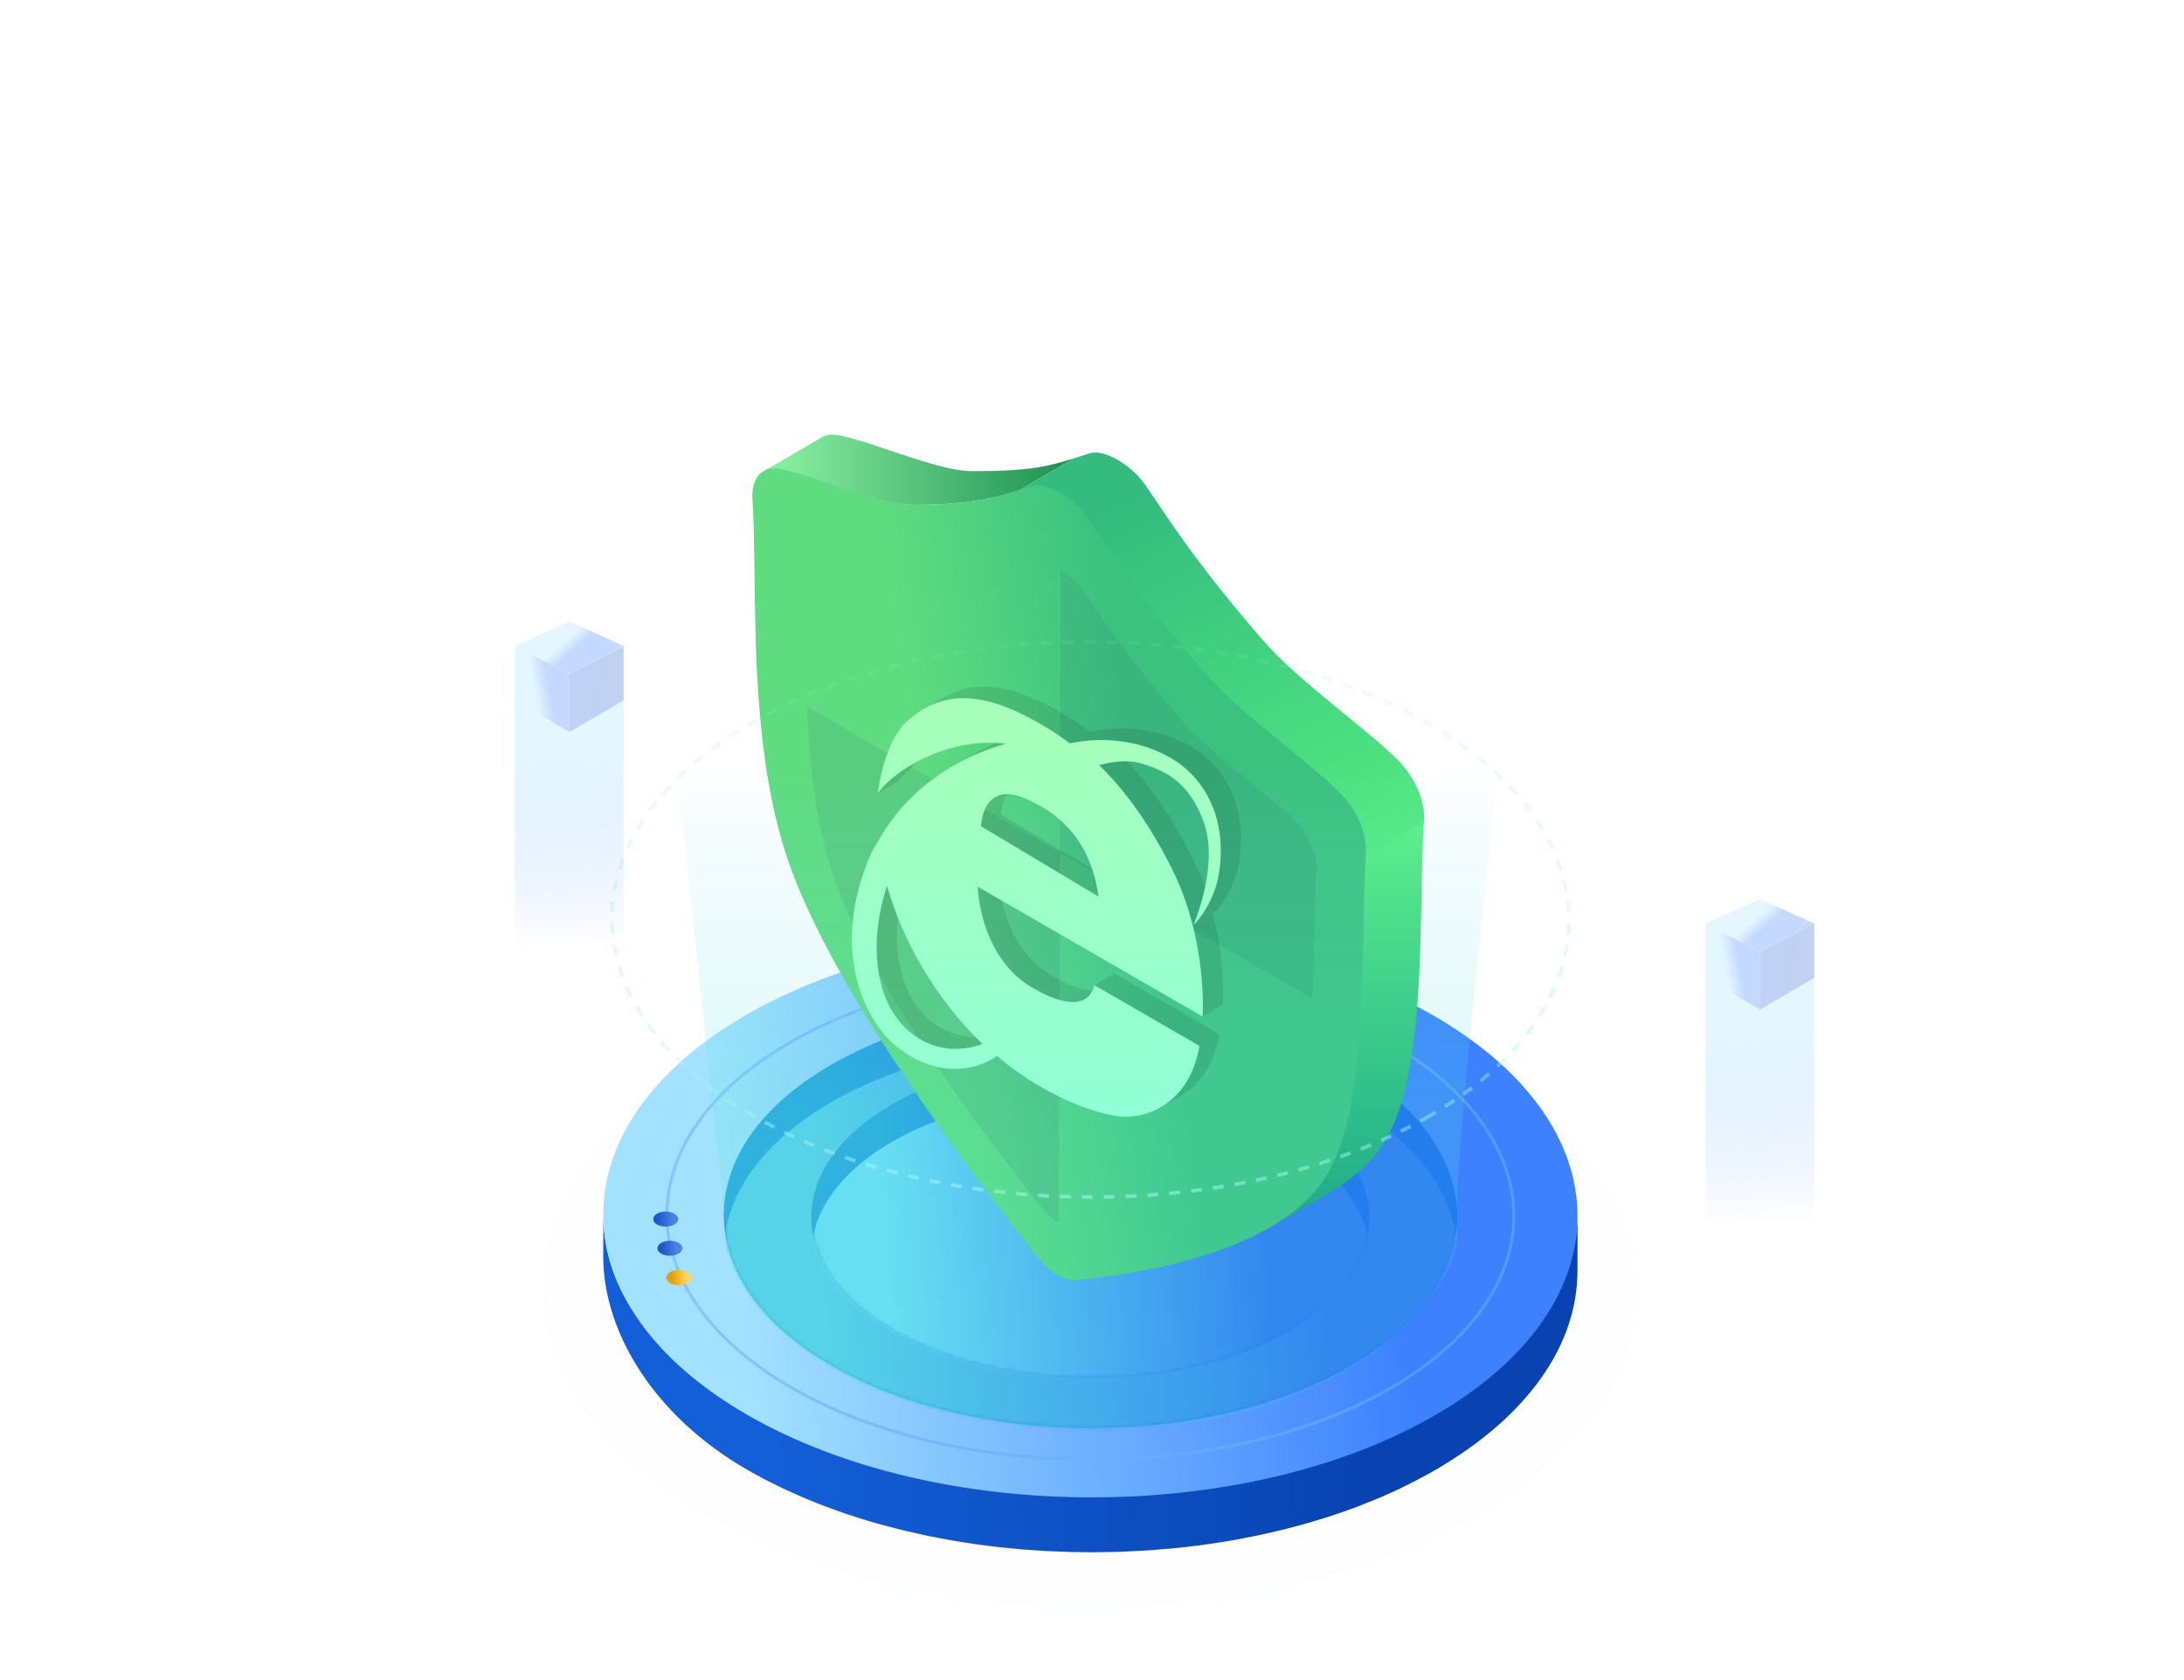
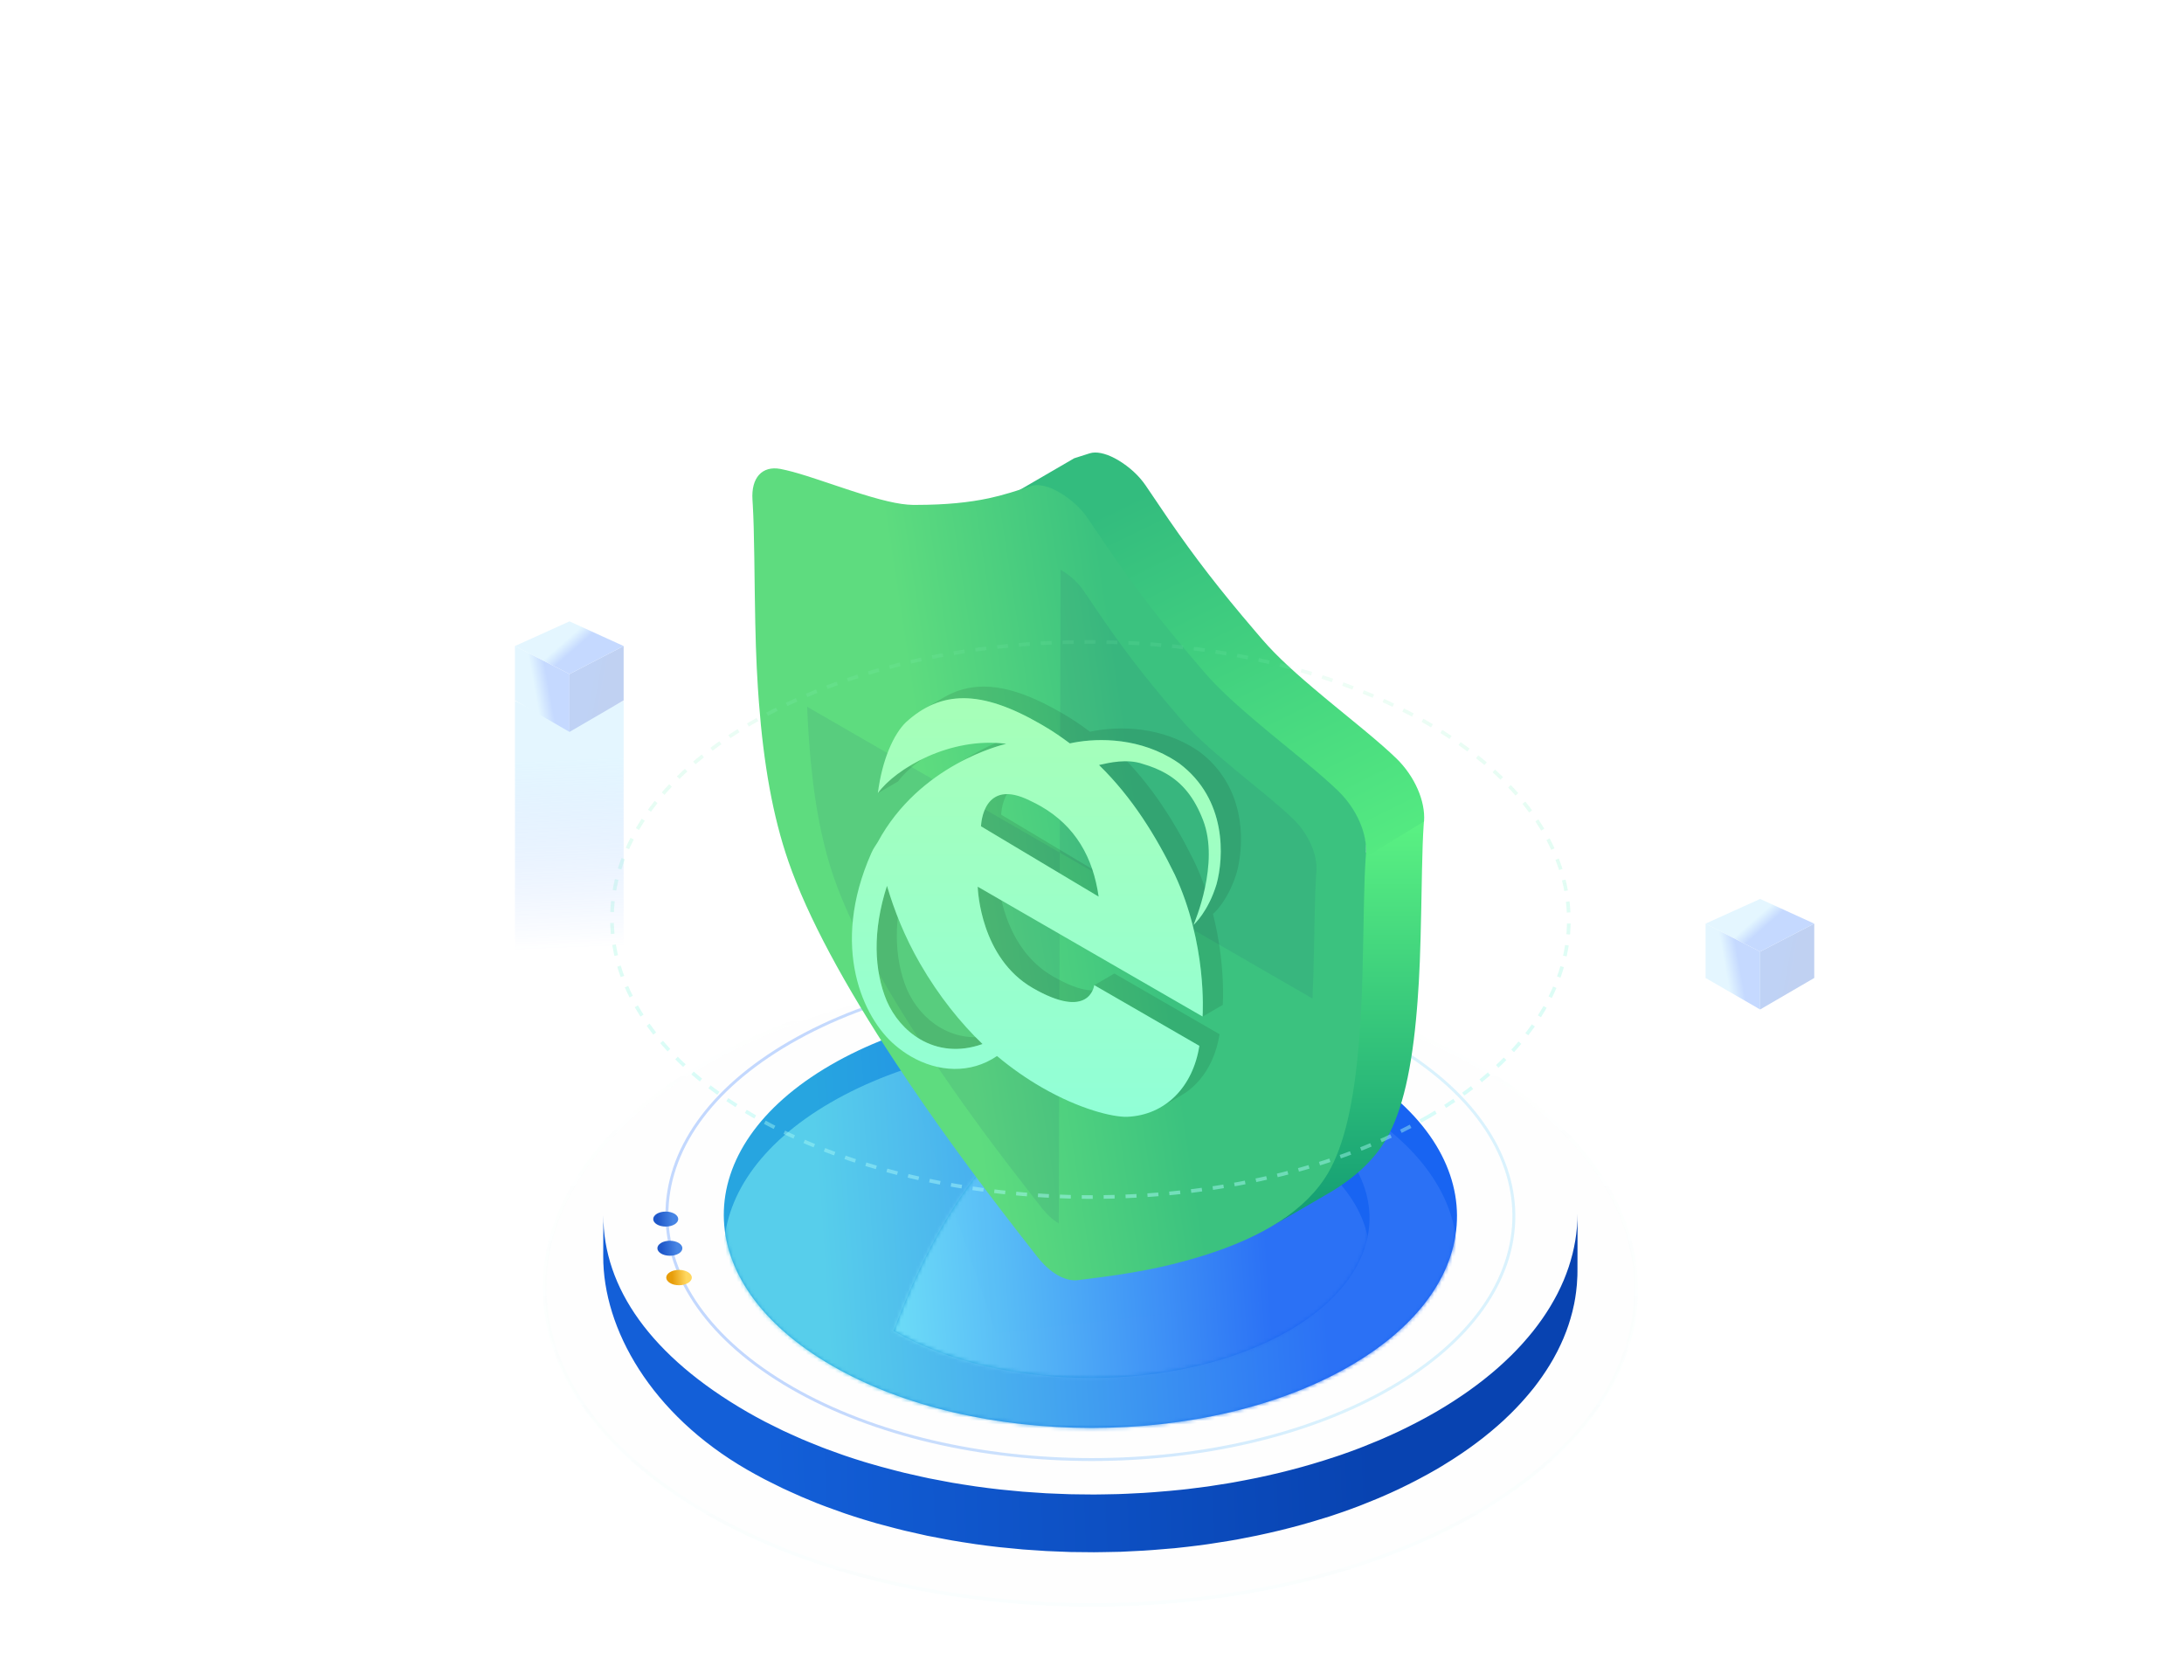
<svg xmlns="http://www.w3.org/2000/svg" xmlns:xlink="http://www.w3.org/1999/xlink" width="520px" height="400px" viewBox="0 0 520 460" version="1.1">
  <title>login</title>
  <defs>
    <filter x="0.0%" y="0.0%" width="100.0%" height="100.0%" filterUnits="objectBoundingBox" id="filter-1">
      <feGaussianBlur stdDeviation="0" in="SourceGraphic" />
    </filter>
    <linearGradient x1="78.756%" y1="49.599%" x2="16.784%" y2="50.463%" id="linearGradient-2">
      <stop stop-color="#0843B1" offset="0%" />
      <stop stop-color="#135FD8" offset="100%" />
    </linearGradient>
    <linearGradient x1="78.756%" y1="48.884%" x2="16.784%" y2="51.288%" id="linearGradient-3">
      <stop stop-color="#3D81FF" offset="0%" />
      <stop stop-color="#A3E2FF" offset="100%" />
    </linearGradient>
    <linearGradient x1="78.756%" y1="48.883%" x2="16.784%" y2="51.289%" id="linearGradient-4">
      <stop stop-color="#1864F2" offset="0%" />
      <stop stop-color="#27A5E0" offset="100%" />
    </linearGradient>
    <path d="M171.592,99.379 C132.518,122.099 68.964,122.103 29.634,99.384 C-9.697,76.663 -9.903,39.827 29.17,17.108 C68.239,-5.608 131.8,-5.609 171.129,17.111 C210.459,39.83 210.66,76.662 171.592,99.379 Z" id="path-5" />
    <linearGradient x1="78.756%" y1="48.883%" x2="16.784%" y2="51.289%" id="linearGradient-7">
      <stop stop-color="#2B71F5" offset="0%" />
      <stop stop-color="#57CEEB" offset="100%" />
    </linearGradient>
    <linearGradient x1="78.756%" y1="48.902%" x2="16.784%" y2="51.267%" id="linearGradient-8">
      <stop stop-color="#1864F2" offset="0%" />
      <stop stop-color="#27A5E0" offset="100%" />
    </linearGradient>
-     <path d="M130.644,75.609 C100.894,92.76 52.506,92.764 22.562,75.613 C-7.383,58.461 -7.54,30.653 22.209,13.503 C51.955,-3.645 100.348,-3.646 130.292,13.505 C160.236,30.655 160.389,58.46 130.644,75.609 Z" id="path-9" />
+     <path d="M130.644,75.609 C100.894,92.76 52.506,92.764 22.562,75.613 C51.955,-3.645 100.348,-3.646 130.292,13.505 C160.236,30.655 160.389,58.46 130.644,75.609 Z" id="path-9" />
    <linearGradient x1="78.756%" y1="48.902%" x2="16.784%" y2="51.267%" id="linearGradient-11">
      <stop stop-color="#2B71F5" offset="0%" />
      <stop stop-color="#6DDDF7" offset="100%" />
    </linearGradient>
    <linearGradient x1="78.756%" y1="48.888%" x2="16.784%" y2="51.284%" id="linearGradient-12">
      <stop stop-color="#88D8FD" offset="0%" />
      <stop stop-color="#3D81FF" offset="100%" />
    </linearGradient>
    <linearGradient x1="78.759%" y1="48.803%" x2="16.784%" y2="51.382%" id="linearGradient-13">
      <stop stop-color="#4785E4" offset="0%" />
      <stop stop-color="#1E57C9" offset="100%" />
    </linearGradient>
    <linearGradient x1="78.759%" y1="48.803%" x2="22.982%" y2="51.124%" id="linearGradient-14">
      <stop stop-color="#FFD75F" offset="0%" />
      <stop stop-color="#E79D0A" offset="100%" />
    </linearGradient>
    <linearGradient x1="50%" y1="0%" x2="50%" y2="100%" id="linearGradient-15">
      <stop stop-color="#86F3B7" stop-opacity="0" offset="0%" />
      <stop stop-color="#ADFBFF" offset="100%" />
    </linearGradient>
    <filter x="-20.2%" y="-36.1%" width="140.4%" height="172.2%" filterUnits="objectBoundingBox" id="filter-16">
      <feGaussianBlur stdDeviation="9" in="SourceGraphic" />
    </filter>
    <linearGradient x1="5.694%" y1="50%" x2="103.173%" y2="50%" id="linearGradient-17">
      <stop stop-color="#88EE9F" offset="0%" />
      <stop stop-color="#198C4F" offset="100%" />
    </linearGradient>
    <linearGradient x1="50%" y1="0%" x2="50%" y2="100%" id="linearGradient-18">
      <stop stop-color="#5BF283" offset="0%" />
      <stop stop-color="#119B73" offset="100%" />
    </linearGradient>
    <linearGradient x1="50%" y1="0.877%" x2="96.511%" y2="94.548%" id="linearGradient-19">
      <stop stop-color="#33BC7E" offset="0%" />
      <stop stop-color="#54EA81" offset="100%" />
    </linearGradient>
    <linearGradient x1="64.051%" y1="47.157%" x2="31.018%" y2="53.837%" id="linearGradient-20">
      <stop stop-color="#3BC27F" offset="0%" />
      <stop stop-color="#5EDC7F" offset="100%" />
    </linearGradient>
    <linearGradient x1="50.055%" y1="51.904%" x2="50.055%" y2="1.311%" id="linearGradient-21">
      <stop stop-color="#4EE5D7" offset="0%" />
      <stop stop-color="#75DAF2" stop-opacity="0.382" offset="79.64%" />
      <stop stop-color="#89D4FF" stop-opacity="0" offset="100%" />
    </linearGradient>
    <linearGradient x1="50%" y1="0%" x2="50%" y2="100%" id="linearGradient-22">
      <stop stop-color="#A7FFB7" offset="0%" />
      <stop stop-color="#91FFD7" offset="100%" />
    </linearGradient>
    <linearGradient x1="50%" y1="0%" x2="50%" y2="100%" id="linearGradient-23">
      <stop stop-color="#86F3B7" stop-opacity="0.2" offset="0%" />
      <stop stop-color="#ADFBFF" offset="100%" />
    </linearGradient>
    <linearGradient x1="50.172%" y1="81.242%" x2="49.262%" y2="19.27%" id="linearGradient-24">
      <stop stop-color="#3D81FF" stop-opacity="0" offset="0%" />
      <stop stop-color="#A3E2FF" offset="100%" />
    </linearGradient>
    <linearGradient x1="61.599%" y1="46.675%" x2="36.602%" y2="53.837%" id="linearGradient-25">
      <stop stop-color="#3D81FF" offset="0%" />
      <stop stop-color="#A3E2FF" offset="100%" />
    </linearGradient>
    <linearGradient x1="61.428%" y1="46.675%" x2="36.799%" y2="53.837%" id="linearGradient-26">
      <stop stop-color="#2868DD" offset="0%" />
      <stop stop-color="#2A65D4" offset="100%" />
    </linearGradient>
    <linearGradient x1="59.585%" y1="46.675%" x2="38.928%" y2="53.837%" id="linearGradient-27">
      <stop stop-color="#3D81FF" offset="0%" />
      <stop stop-color="#A3E2FF" offset="100%" />
    </linearGradient>
  </defs>
  <g id="ItA_banner_img1" stroke="none" stroke-width="1" fill="none" fill-rule="evenodd">
    <g id="缂栫粍-2">
      <g id="缂栫粍" transform="translate(110.059, 255.067)">
        <path d="M254.822,36.888 C313.37,70.743 313.669,125.631 255.512,159.483 C197.344,193.34 102.735,193.346 44.186,159.491 C-14.362,125.633 -14.67,70.739 43.497,36.883 C101.656,3.033 196.275,3.031 254.822,36.888" id="Fill-3" fill="#000000" opacity="0.05" style="mix-blend-mode: overlay;" filter="url(#filter-1)" />
        <path d="M282.702,81.204 C282.601,82.296 282.468,83.386 282.289,84.474 C282.268,84.601 282.243,84.73 282.22,84.857 C282.028,85.965 281.802,87.071 281.527,88.175 C281.504,88.274 281.475,88.374 281.449,88.473 C281.16,89.6 280.835,90.728 280.462,91.849 C280.437,91.92 280.411,91.99 280.386,92.061 C279.994,93.217 279.562,94.369 279.08,95.516 C279.075,95.527 279.07,95.538 279.064,95.55 C278.583,96.687 278.053,97.818 277.48,98.946 C277.443,99.017 277.411,99.091 277.373,99.164 C276.829,100.223 276.236,101.278 275.612,102.326 C275.516,102.489 275.42,102.653 275.321,102.816 C274.703,103.834 274.042,104.844 273.347,105.85 C273.217,106.038 273.084,106.227 272.95,106.415 C272.243,107.415 271.5,108.411 270.715,109.398 C270.57,109.583 270.412,109.763 270.264,109.947 C269.567,110.804 268.843,111.655 268.088,112.499 C267.883,112.73 267.682,112.96 267.473,113.191 C266.581,114.165 265.656,115.132 264.687,116.088 C264.512,116.261 264.327,116.432 264.149,116.603 C263.211,117.515 262.245,118.419 261.233,119.31 C261.15,119.385 261.07,119.459 260.986,119.534 C259.871,120.511 258.71,121.475 257.509,122.428 C257.395,122.521 257.283,122.613 257.167,122.704 C255.979,123.64 254.744,124.563 253.473,125.474 C253.33,125.576 253.189,125.681 253.046,125.783 C251.782,126.68 250.471,127.563 249.127,128.433 C248.959,128.544 248.79,128.654 248.621,128.764 C247.17,129.692 245.682,130.607 244.139,131.502 C242.696,132.341 241.217,133.149 239.724,133.941 C239.33,134.15 238.934,134.357 238.537,134.562 C237.196,135.258 235.838,135.937 234.461,136.596 C234.279,136.682 234.101,136.774 233.919,136.86 C232.379,137.588 230.812,138.286 229.229,138.969 C228.823,139.143 228.413,139.314 228.004,139.487 C226.658,140.054 225.298,140.605 223.924,141.139 C223.621,141.256 223.323,141.379 223.021,141.495 C221.396,142.113 219.752,142.707 218.093,143.281 C217.69,143.421 217.287,143.553 216.882,143.688 C215.759,144.069 214.625,144.431 213.488,144.788 C212.412,145.126 211.33,145.456 210.241,145.776 C209.324,146.046 208.404,146.313 207.476,146.569 C206.377,146.874 205.271,147.168 204.159,147.455 C203.225,147.697 202.29,147.935 201.349,148.163 C200.224,148.435 199.093,148.692 197.959,148.947 C197.015,149.157 196.072,149.369 195.124,149.566 C193.968,149.808 192.804,150.03 191.639,150.252 C190.603,150.449 189.569,150.652 188.526,150.834 C188.058,150.917 187.589,150.994 187.12,151.073 C185.524,151.341 183.92,151.593 182.31,151.826 C182.04,151.865 181.771,151.909 181.5,151.948 C179.667,152.204 177.822,152.436 175.973,152.649 C175.509,152.701 175.046,152.751 174.582,152.801 C173.437,152.925 172.286,153.031 171.137,153.137 C169.711,153.27 168.282,153.388 166.851,153.493 C165.95,153.561 165.049,153.627 164.147,153.682 C162.652,153.773 161.155,153.845 159.658,153.909 C158.816,153.943 157.973,153.986 157.13,154.013 C155.833,154.053 154.535,154.07 153.237,154.089 C152.326,154.1 151.417,154.124 150.506,154.127 C149.115,154.129 147.724,154.104 146.335,154.084 C145.515,154.071 144.697,154.071 143.877,154.049 C142.6,154.016 141.323,153.955 140.046,153.9 C139.16,153.862 138.275,153.838 137.392,153.79 C136.007,153.714 134.627,153.609 133.246,153.508 C132.475,153.453 131.701,153.412 130.931,153.347 C129.258,153.209 127.592,153.038 125.926,152.863 C125.454,152.813 124.98,152.776 124.508,152.723 C122.376,152.485 120.251,152.216 118.136,151.916 C117.783,151.866 117.434,151.803 117.08,151.752 C115.278,151.488 113.479,151.211 111.691,150.902 C110.933,150.771 110.184,150.619 109.431,150.48 C108.056,150.229 106.682,149.976 105.32,149.697 C104.604,149.551 103.899,149.386 103.187,149.232 C101.683,148.908 100.182,148.574 98.695,148.218 C97.869,148.02 97.051,147.807 96.23,147.597 C94.874,147.252 93.52,146.899 92.181,146.525 C91.033,146.208 89.886,145.885 88.752,145.546 C88.324,145.417 87.891,145.293 87.464,145.163 C85.749,144.638 84.051,144.091 82.369,143.519 C82.047,143.41 81.731,143.294 81.411,143.183 C80.016,142.7 78.634,142.2 77.264,141.685 C76.797,141.51 76.331,141.333 75.867,141.154 C74.779,140.734 73.706,140.293 72.636,139.853 C71.893,139.548 71.148,139.248 70.417,138.932 C69.372,138.484 68.347,138.016 67.322,137.547 C66.645,137.239 65.962,136.938 65.291,136.62 C64.169,136.088 63.07,135.53 61.97,134.974 C61.423,134.696 60.863,134.429 60.322,134.146 C58.693,133.293 57.09,132.415 55.517,131.508 C29.22,116.324 16.086,97.537 16.143,77.636 L16.111,88.884 C16.054,108.783 29.187,132.136 55.485,147.318 C57.058,148.226 58.661,149.104 60.289,149.957 C60.833,150.241 61.393,150.507 61.944,150.786 C63.039,151.343 64.138,151.899 65.261,152.432 C65.929,152.749 66.614,153.05 67.292,153.359 C68.317,153.826 69.341,154.295 70.384,154.743 C71.118,155.058 71.863,155.358 72.605,155.663 C73.315,155.955 74.01,156.261 74.725,156.542 C75.092,156.689 75.466,156.822 75.835,156.965 C76.299,157.144 76.764,157.321 77.23,157.496 C78.602,158.01 79.985,158.51 81.379,158.994 C81.701,159.106 82.016,159.222 82.338,159.331 C84.02,159.902 85.72,160.449 87.434,160.973 C87.86,161.104 88.29,161.228 88.717,161.355 C89.451,161.574 90.18,161.801 90.921,162.01 C91.325,162.126 91.742,162.223 92.147,162.336 C93.489,162.709 94.837,163.063 96.194,163.408 C97.017,163.617 97.838,163.829 98.667,164.029 C100.153,164.386 101.651,164.718 103.154,165.042 C103.716,165.163 104.266,165.304 104.831,165.421 C104.982,165.452 105.137,165.478 105.289,165.508 C106.656,165.788 108.036,166.041 109.416,166.295 C110.163,166.431 110.906,166.583 111.656,166.711 C113.446,167.02 115.247,167.298 117.053,167.563 C117.387,167.612 117.716,167.673 118.053,167.721 C118.07,167.723 118.088,167.726 118.106,167.728 C120.221,168.026 122.346,168.297 124.48,168.536 C124.919,168.584 125.362,168.617 125.802,168.662 C127.498,168.843 129.195,169.016 130.899,169.158 C130.938,169.162 130.979,169.167 131.018,169.17 C131.741,169.23 132.469,169.264 133.194,169.318 C134.582,169.419 135.971,169.523 137.363,169.601 C138.238,169.648 139.117,169.672 139.993,169.71 C141.278,169.765 142.561,169.827 143.847,169.862 C143.949,169.863 144.051,169.87 144.156,169.873 C144.867,169.89 145.58,169.882 146.292,169.895 C147.687,169.917 149.082,169.94 150.478,169.937 C151.385,169.933 152.29,169.913 153.197,169.899 C154.499,169.879 155.799,169.863 157.099,169.823 C157.337,169.815 157.576,169.817 157.815,169.809 C158.419,169.788 159.022,169.744 159.625,169.718 C161.123,169.655 162.621,169.584 164.115,169.492 C165.019,169.437 165.916,169.37 166.815,169.304 C168.249,169.199 169.68,169.081 171.106,168.947 C171.606,168.901 172.108,168.874 172.608,168.824 C173.256,168.759 173.902,168.68 174.55,168.61 C175.014,168.56 175.479,168.512 175.941,168.458 C177.79,168.247 179.632,168.017 181.469,167.757 C181.74,167.72 182.009,167.676 182.28,167.636 C183.887,167.404 185.489,167.153 187.083,166.884 C187.556,166.807 188.027,166.727 188.499,166.644 C188.873,166.579 189.248,166.521 189.622,166.453 C190.287,166.333 190.941,166.188 191.603,166.064 C192.77,165.841 193.936,165.617 195.094,165.377 C196.041,165.178 196.98,164.969 197.92,164.758 C199.058,164.504 200.194,164.246 201.321,163.973 C202.261,163.745 203.193,163.506 204.125,163.265 C205.237,162.978 206.344,162.685 207.445,162.38 C208.372,162.122 209.292,161.857 210.211,161.585 C211.298,161.267 212.38,160.937 213.456,160.599 C213.926,160.45 214.407,160.319 214.873,160.166 C215.54,159.95 216.195,159.721 216.853,159.499 C217.255,159.363 217.658,159.23 218.057,159.094 C219.718,158.518 221.364,157.923 222.988,157.304 C223.292,157.188 223.59,157.067 223.892,156.948 C225.266,156.414 226.627,155.863 227.973,155.298 C228.382,155.125 228.79,154.954 229.197,154.779 C230.78,154.097 232.347,153.398 233.887,152.671 C234.071,152.584 234.247,152.493 234.431,152.404 C235.808,151.748 237.165,151.067 238.505,150.373 C238.903,150.166 239.299,149.961 239.692,149.751 C241.185,148.959 242.663,148.152 244.107,147.313 C244.655,146.993 245.197,146.673 245.735,146.35 C246.707,145.766 247.653,145.171 248.587,144.574 C248.759,144.465 248.925,144.353 249.095,144.244 C250.44,143.372 251.749,142.49 253.014,141.594 C253.159,141.491 253.298,141.388 253.442,141.285 C254.712,140.372 255.946,139.451 257.134,138.517 C257.251,138.423 257.363,138.33 257.48,138.238 C258.679,137.284 259.84,136.321 260.953,135.344 C261.039,135.27 261.119,135.195 261.204,135.12 C261.682,134.696 262.16,134.274 262.624,133.845 C263.137,133.37 263.626,132.891 264.121,132.411 C264.296,132.24 264.48,132.072 264.654,131.899 C265.622,130.943 266.548,129.977 267.438,129.002 C267.649,128.771 267.854,128.538 268.059,128.306 C268.811,127.464 269.536,126.616 270.23,125.762 C270.38,125.576 270.537,125.392 270.685,125.207 C270.754,125.122 270.827,125.036 270.895,124.952 C271.605,124.048 272.272,123.139 272.919,122.224 C273.053,122.036 273.184,121.849 273.315,121.66 C274.01,120.655 274.67,119.645 275.291,118.627 C275.389,118.464 275.482,118.3 275.58,118.136 C275.809,117.752 276.044,117.369 276.263,116.982 C276.639,116.316 276.997,115.647 277.341,114.975 C277.378,114.9 277.413,114.827 277.45,114.754 C278.02,113.629 278.551,112.498 279.031,111.364 C279.035,111.35 279.042,111.337 279.048,111.325 C279.318,110.685 279.574,110.043 279.815,109.399 C280.007,108.891 280.182,108.382 280.356,107.871 C280.378,107.801 280.406,107.731 280.429,107.659 C280.804,106.538 281.129,105.414 281.417,104.287 C281.443,104.186 281.472,104.085 281.497,103.983 C281.671,103.288 281.831,102.589 281.969,101.891 C282.052,101.483 282.118,101.076 282.19,100.667 C282.21,100.539 282.237,100.414 282.257,100.285 C282.435,99.197 282.57,98.105 282.668,97.014 C282.682,96.865 282.699,96.718 282.711,96.571 C282.772,95.794 282.823,95.016 282.845,94.238 C282.856,93.848 282.863,93.457 282.863,93.066 L282.895,77.257 C282.892,78.425 282.835,79.591 282.742,80.759 C282.729,80.906 282.714,81.057 282.702,81.204 Z" id="Fill-1" fill="url(#linearGradient-2)" />
-         <path d="M244.123,132.28 C192.204,162.452 107.759,162.457 55.501,132.287 C3.242,102.113 2.968,53.194 54.885,23.023 C106.796,-7.143 191.251,-7.145 243.508,23.027 C295.766,53.198 296.032,102.112 244.123,132.28 Z" id="Fill-3" fill="url(#linearGradient-3)" />
        <g id="鍦嗗舰" transform="translate(49.122, 19.48)">
          <mask id="mask-6" fill="white">
            <use xlink:href="#path-5" />
          </mask>
          <use id="钂欑増" fill="url(#linearGradient-4)" xlink:href="#path-5" />
          <path d="M171.592,109.645 C132.518,132.365 68.964,132.369 29.634,109.65 C-9.697,86.93 -9.903,50.093 29.17,27.374 C68.239,4.659 131.8,4.657 171.129,27.377 C210.459,50.096 210.66,86.929 171.592,109.645 Z" id="Fill-3" fill="url(#linearGradient-7)" mask="url(#mask-6)" />
        </g>
        <g id="鍦嗗舰" transform="translate(73.077, 33.739)">
          <mask id="mask-10" fill="white">
            <use xlink:href="#path-9" />
          </mask>
          <use id="钂欑増" fill="url(#linearGradient-8)" xlink:href="#path-9" />
          <path d="M130.644,85.875 C100.894,103.027 52.506,103.03 22.562,85.879 C-7.383,68.727 -7.54,40.919 22.209,23.769 C51.955,6.621 100.348,6.62 130.292,23.771 C160.236,40.922 160.389,68.727 130.644,85.875 Z" id="Fill-3" fill="url(#linearGradient-11)" mask="url(#mask-10)" />
        </g>
        <path d="M149.125,10.755 C178.828,10.755 208.57,17.304 231.307,30.414 C253.935,43.46 265.355,60.544 265.452,77.655 C265.501,86.351 262.623,95.046 256.825,103.206 C251.221,111.094 242.893,118.481 231.843,124.894 C209.252,138.004 179.584,144.554 149.882,144.555 C120.179,144.556 90.438,138.009 67.7,124.9 C45.072,111.852 33.65,94.765 33.553,77.652 C33.504,68.955 36.382,60.26 42.18,52.099 C47.785,44.21 56.114,36.823 67.165,30.41 C89.752,17.302 119.421,10.754 149.125,10.755 Z" id="Fill-3" stroke="url(#linearGradient-12)" stroke-width="0.8" opacity="0.3" />
        <ellipse id="妞渾褰�" fill="url(#linearGradient-13)" cx="33.221" cy="78.715" rx="3.422" ry="2.053" />
        <ellipse id="妞渾褰�" fill="url(#linearGradient-13)" cx="34.361" cy="86.7" rx="3.422" ry="2.053" />
        <ellipse id="妞渾褰�" fill="url(#linearGradient-14)" cx="36.861" cy="94.731" rx="3.5" ry="2.1" />
        <path d="M255.512,158.981 C197.344,192.838 102.735,192.845 44.186,158.989 C-14.362,125.131 -14.67,70.237 43.497,36.381 C101.656,2.531 196.275,2.529 254.822,36.386 C313.37,70.241 313.669,125.129 255.512,158.981 Z" id="Fill-3" stroke="url(#linearGradient-15)" opacity="0.05" stroke-linejoin="round" />
      </g>
      <polygon id="璺緞-2" fill="#1369E0" opacity="0.1" filter="url(#filter-16)" points="207.941 290.183 233.798 365 315.133 355.688 341.613 297" />
      <g id="鐩�2" transform="translate(146, 119)">
-         <path d="M107.48,6.981 C105.48,7.584 103.654,8.062 101.668,8.492 C96.183,9.659 89.905,9.984 81.905,9.998 L80.901,9.999 C76.999,9.936 71.945,8.701 63.953,6.1 L61.466,5.279 C59.535,4.634 55.866,3.404 54.858,3.071 L53.084,2.495 L51.809,2.082 C48.933,1.175 46.799,0.589 44.571,0.149 C42.758,-0.181 41.203,0.046 39.975,0.758 L23.709,10.227 C24.937,9.514 26.857,9.423 28.67,9.753 C30.898,10.194 33.031,10.78 35.908,11.685 L37.183,12.098 L38.956,12.675 C39.965,13.009 43.634,14.24 45.565,14.882 L48.051,15.705 C56.044,18.305 61.098,19.176 65.001,19.242 L66.003,19.239 C74.004,19.225 80.282,18.587 85.767,17.42 C87.753,16.991 89.579,16.825 91.579,16.221 L93.239,15.705 L109.14,6.465 L107.48,6.981 Z" id="Fill-1" fill="url(#linearGradient-17)" />
        <path d="M188.111,114.837 L188.006,116.285 C187.803,119.367 187.678,122.768 187.561,128.28 L187.35,139.215 C187.114,150.975 186.881,157.156 186.34,164.371 L186.176,166.465 C184.846,182.624 182.23,194.484 177.757,202.132 C174.341,207.975 169.854,212.904 162.8,217.002 L178.701,207.762 C185.755,203.663 191.141,198.734 194.557,192.891 C199.03,185.244 201.645,173.383 202.975,157.224 L203.14,155.132 C203.68,147.916 203.914,141.735 204.15,129.975 L204.361,119.04 C204.477,113.528 204.602,110.126 204.806,107.044 L204.911,105.597 L188.111,114.837 Z" id="Fill-3" fill="url(#linearGradient-18)" />
        <path d="M188.421,80.827 L185.478,78.406 C184.211,77.367 182.527,75.99 181.239,74.931 L178.503,72.68 L177.467,71.817 C169.622,65.282 164.672,60.749 160.832,56.319 L160.142,55.523 L158.768,53.917 C148.811,42.3 142.011,33.399 135.171,23.474 L134.259,22.136 L128.684,13.91 C126.903,11.297 124.319,8.886 121.18,6.999 L120.113,6.408 C117.491,5.06 115.112,4.59 113.429,5.102 L109.14,6.465 L93.241,15.705 L97.529,14.823 C99.211,14.31 101.59,14.781 104.213,16.13 L105.278,16.72 C108.418,18.607 111.002,21.019 112.783,23.63 L118.358,31.856 L119.27,33.195 C126.11,43.121 132.91,52.02 142.868,63.639 L144.241,65.244 L144.931,66.04 C148.771,70.469 153.721,75.003 161.566,81.537 L162.602,82.401 L165.338,84.652 C166.626,85.71 168.31,87.09 169.577,88.127 L172.52,90.547 C176.565,93.911 179.285,96.286 181.451,98.389 C186.429,103.237 189.439,110.056 189.012,115.629 L204.914,105.908 C205.34,100.335 202.33,93.516 197.352,88.669 C195.186,86.565 192.466,84.19 188.421,80.827 Z" id="Fill-7" fill="url(#linearGradient-19)" />
        <path d="M105.279,15.927 C108.419,17.815 111.001,20.226 112.783,22.838 L118.358,31.064 L119.271,32.403 C126.11,42.328 132.909,51.227 142.867,62.846 L144.241,64.452 L144.931,65.248 C148.772,69.677 153.721,74.21 161.566,80.745 L162.603,81.609 L165.337,83.86 C166.625,84.918 168.309,86.297 169.577,87.335 L172.52,89.755 C176.564,93.119 179.285,95.493 181.45,97.597 C186.428,102.444 189.439,109.263 189.012,114.837 L188.908,116.285 C188.705,119.366 188.579,122.768 188.462,128.28 L188.251,139.215 C188.015,150.975 187.782,157.156 187.241,164.372 L187.077,166.464 C185.747,182.624 183.131,194.484 178.658,202.131 C172.728,212.278 160.855,219.663 144.638,224.74 L143.295,225.151 C133.482,228.122 124.793,229.688 112.662,231.188 L110.136,231.496 C108.382,231.703 106.479,231.225 104.555,230.116 C102.633,229.006 100.734,227.286 98.994,225.063 L93.516,218.047 C81.261,202.251 70.338,187.323 60.146,171.84 C46.276,150.768 36.128,132.077 30.854,116.796 C26.604,104.487 24.091,90.236 22.811,73.425 L22.673,71.546 L22.52,69.344 C22.03,61.649 21.831,55.319 21.669,43.728 L21.532,33.453 C21.435,26.848 21.331,22.966 21.125,19.349 L21.036,17.855 C20.634,11.804 23.673,8.478 28.671,9.389 C30.897,9.83 33.032,10.416 35.907,11.322 L37.183,11.734 L38.956,12.311 C39.966,12.645 43.634,13.877 45.565,14.518 L48.052,15.34 C56.045,17.941 61.099,19.176 65,19.242 L66.003,19.239 C74.003,19.225 80.282,18.587 85.768,17.42 C87.753,16.991 89.579,16.513 91.58,15.909 L93.24,15.393 L97.529,14.031 C99.212,13.518 101.591,13.988 104.213,15.337 L105.279,15.927 Z" id="Fill-5" fill="url(#linearGradient-20)" />
-         <path d="M0,88.2 L14,220.1 C13.182,226.268 29.339,268.546 107.938,271.968 C186.536,275.39 215.431,231.543 213.942,218.642 C212.95,210.041 216.74,167.613 225.313,91.359 L0,88 L0,88.2 Z" id="鍏夋潫" fill="url(#linearGradient-21)" fill-rule="nonzero" opacity="0.2" />
        <path d="M26.657,111.237 L37.344,217.243 C36.719,222.2 49.054,256.177 109.054,258.928 C169.055,261.678 189.976,225.471 189.976,216.071 C189.976,209.804 192.87,175.706 198.657,113.776 L26.657,111.076 L26.657,111.237 Z" id="鍏夋潫" opacity="0.2" fill-rule="nonzero" />
        <g id="缂栫粍" opacity="0.1" transform="translate(36, 37)" fill="#1F4674">
          <path d="M69.404,0.001 L69.782,0.219 C72.121,1.626 74.278,3.646 75.769,5.824 L80.427,12.702 L81.19,13.809 C86.896,22.098 92.577,29.535 100.894,39.242 L102.043,40.581 L102.621,41.244 C105.826,44.946 109.962,48.734 116.516,54.188 L117.38,54.909 L119.666,56.788 C120.746,57.675 122.146,58.822 123.204,59.696 L125.662,61.716 C129.043,64.522 131.321,66.513 133.122,68.268 C137.285,72.318 139.798,78.008 139.441,82.666 L139.351,83.882 C139.179,86.449 139.078,89.288 138.979,93.897 L138.802,103.03 C138.678,109.204 138.558,113.539 138.368,117.395 L69.184,77.452 L69.404,0.001 Z" id="Fill-1" />
          <path d="M69.184,77.452 L68.896,178.955 C67.295,178.031 65.709,176.596 64.253,174.735 L62.147,172.045 C52.056,159.117 44.821,149.442 36.675,137.529 L35.555,135.887 C22.081,116.05 12.225,98.459 7.338,84.304 C3.659,73.637 1.531,61.238 0.497,46.504 L0.374,44.605 C0.216,42.185 0.1,39.92 0.001,37.509 L69.184,77.452 Z" id="Fill-3" />
        </g>
      </g>
      <path d="M234.231,239.592 C234.232,239.624 234.235,239.681 234.238,239.748 C234.239,239.769 234.24,239.797 234.241,239.819 C234.244,239.878 234.248,239.947 234.253,240.025 C234.255,240.063 234.258,240.107 234.261,240.148 C234.267,240.231 234.273,240.322 234.28,240.421 C234.285,240.475 234.29,240.532 234.294,240.591 C234.302,240.695 234.312,240.811 234.323,240.929 C234.33,241 234.336,241.07 234.343,241.146 C234.352,241.23 234.361,241.32 234.37,241.41 C234.381,241.508 234.391,241.605 234.403,241.708 C234.414,241.806 234.426,241.908 234.439,242.01 C234.452,242.124 234.466,242.237 234.482,242.357 C234.492,242.439 234.504,242.526 234.515,242.612 C234.534,242.746 234.553,242.883 234.574,243.024 C234.588,243.118 234.602,243.213 234.617,243.31 C234.632,243.409 234.649,243.514 234.665,243.617 C234.72,243.962 234.781,244.319 234.851,244.696 C234.856,244.722 234.86,244.746 234.864,244.773 C234.932,245.129 235.009,245.502 235.09,245.884 C235.115,245.997 235.141,246.113 235.166,246.228 C235.222,246.479 235.282,246.736 235.344,246.995 C235.377,247.127 235.408,247.258 235.442,247.391 C235.497,247.61 235.556,247.834 235.617,248.058 C235.654,248.2 235.691,248.34 235.731,248.484 C235.785,248.677 235.844,248.873 235.902,249.069 C235.95,249.232 235.996,249.394 236.047,249.559 C236.094,249.709 236.144,249.861 236.193,250.013 C236.257,250.213 236.322,250.414 236.39,250.617 L236.39,250.617 L236.512,250.968 C236.591,251.193 236.671,251.418 236.755,251.645 C236.798,251.762 236.842,251.879 236.886,251.996 C236.988,252.263 237.093,252.529 237.202,252.799 C237.226,252.859 237.249,252.919 237.274,252.98 C237.409,253.307 237.551,253.635 237.697,253.963 L237.697,253.963 L237.806,254.204 C237.934,254.482 238.064,254.759 238.199,255.037 C238.233,255.106 238.265,255.175 238.3,255.245 C238.461,255.569 238.628,255.892 238.801,256.216 C239.026,256.636 239.261,257.055 239.508,257.472 C239.719,257.827 239.938,258.18 240.166,258.533 C240.454,258.976 240.759,259.415 241.075,259.849 C241.284,260.137 241.496,260.424 241.718,260.707 L241.718,260.707 L241.79,260.796 C242.032,261.103 242.283,261.406 242.541,261.707 L242.541,261.707 L242.643,261.824 C242.908,262.13 243.184,262.43 243.468,262.727 C243.512,262.775 243.556,262.821 243.603,262.868 C243.885,263.161 244.176,263.448 244.476,263.732 C244.531,263.783 244.588,263.835 244.643,263.886 C244.952,264.173 245.268,264.454 245.595,264.729 C245.628,264.756 245.661,264.782 245.693,264.809 C246.01,265.073 246.336,265.33 246.671,265.582 C246.719,265.618 246.765,265.655 246.813,265.691 C247.157,265.947 247.513,266.195 247.877,266.437 L247.877,266.437 L248.095,266.58 C248.482,266.833 248.876,267.079 249.285,267.315 C249.734,267.574 250.167,267.814 250.592,268.043 C250.888,268.202 251.17,268.345 251.454,268.491 C251.631,268.58 251.814,268.678 251.986,268.763 C252.202,268.869 252.406,268.962 252.616,269.06 C252.829,269.16 253.046,269.266 253.253,269.358 C253.415,269.43 253.57,269.492 253.728,269.56 C253.959,269.658 254.192,269.759 254.414,269.846 C254.566,269.908 254.712,269.959 254.861,270.015 C255.075,270.097 255.29,270.177 255.496,270.248 C255.634,270.296 255.766,270.337 255.9,270.38 C256.101,270.446 256.301,270.509 256.494,270.566 C256.627,270.604 256.757,270.639 256.886,270.674 C257.072,270.724 257.254,270.77 257.431,270.812 C257.555,270.841 257.678,270.868 257.799,270.893 C257.97,270.929 258.137,270.961 258.302,270.989 C258.421,271.01 258.538,271.031 258.653,271.048 C258.814,271.071 258.968,271.089 259.122,271.105 C259.232,271.118 259.344,271.13 259.45,271.139 C259.588,271.151 259.718,271.154 259.849,271.159 C259.973,271.165 260.097,271.172 260.217,271.172 C260.33,271.173 260.437,271.167 260.547,271.163 C260.68,271.159 260.815,271.155 260.943,271.145 C261.034,271.137 261.12,271.126 261.208,271.116 C261.365,271.097 261.519,271.077 261.667,271.05 C261.741,271.037 261.814,271.021 261.886,271.006 C262.153,270.95 262.41,270.884 262.643,270.801 L262.498,270.847 L260.607,269.755 L266.135,266.542 L294.923,283.164 C294.896,283.334 294.869,283.503 294.839,283.672 C294.817,283.8 294.787,283.924 294.763,284.052 C294.708,284.342 294.652,284.631 294.59,284.916 C294.569,285.014 294.553,285.114 294.53,285.211 C294.509,285.305 294.481,285.395 294.459,285.488 C294.374,285.842 294.283,286.191 294.186,286.536 C294.155,286.647 294.131,286.76 294.1,286.87 C294.085,286.918 294.067,286.961 294.053,287.009 C293.89,287.555 293.714,288.093 293.52,288.618 C293.511,288.642 293.504,288.669 293.496,288.693 C293.475,288.747 293.449,288.796 293.43,288.85 C293.205,289.439 292.963,290.013 292.703,290.573 L292.703,290.573 L292.633,290.737 C292.619,290.767 292.602,290.796 292.587,290.825 C292.427,291.161 292.257,291.488 292.082,291.812 C292.041,291.891 292.002,291.972 291.959,292.051 C291.739,292.448 291.508,292.838 291.268,293.218 C291.26,293.231 291.251,293.247 291.242,293.261 C291.132,293.433 291.015,293.598 290.901,293.767 C290.791,293.928 290.686,294.094 290.573,294.252 C290.444,294.435 290.306,294.608 290.171,294.785 C290.056,294.936 289.945,295.091 289.827,295.237 C289.686,295.414 289.536,295.581 289.391,295.751 C289.271,295.891 289.154,296.035 289.031,296.171 C288.878,296.339 288.718,296.499 288.56,296.662 C288.435,296.792 288.315,296.924 288.188,297.048 C288.022,297.212 287.847,297.366 287.674,297.523 C287.549,297.638 287.427,297.757 287.299,297.869 C287.115,298.028 286.925,298.176 286.736,298.328 C286.611,298.428 286.49,298.534 286.363,298.631 C286.15,298.793 285.929,298.945 285.71,299.099 C285.6,299.176 285.494,299.258 285.383,299.332 C285.049,299.556 284.708,299.768 284.361,299.971 L284.361,299.971 L278.833,303.183 C279.181,302.981 279.522,302.768 279.856,302.544 C279.967,302.47 280.072,302.388 280.182,302.312 C280.401,302.157 280.622,302.006 280.835,301.844 C280.961,301.748 281.079,301.644 281.202,301.545 C281.393,301.392 281.586,301.241 281.771,301.08 C281.898,300.971 282.017,300.853 282.141,300.741 C282.315,300.582 282.492,300.425 282.66,300.26 C282.787,300.136 282.908,300.004 283.032,299.876 C283.19,299.712 283.351,299.552 283.503,299.382 C283.627,299.247 283.743,299.103 283.863,298.964 C284.009,298.793 284.158,298.625 284.3,298.45 C284.416,298.304 284.527,298.151 284.641,298.002 C284.776,297.823 284.915,297.647 285.046,297.464 C285.157,297.309 285.261,297.146 285.368,296.987 C285.492,296.801 285.62,296.619 285.74,296.429 C285.98,296.05 286.211,295.661 286.431,295.262 L286.431,295.262 L286.554,295.025 C286.729,294.701 286.899,294.374 287.06,294.038 C287.1,293.955 287.136,293.869 287.175,293.785 C287.435,293.225 287.678,292.651 287.901,292.062 L287.901,292.062 L287.993,291.829 C288.186,291.305 288.362,290.768 288.525,290.222 C288.572,290.065 288.614,289.906 288.658,289.749 C288.754,289.404 288.846,289.054 288.93,288.701 C288.976,288.511 289.02,288.32 289.062,288.128 C289.124,287.843 289.181,287.555 289.235,287.265 C289.29,286.97 289.349,286.676 289.395,286.376 L289.395,286.376 L262.63,270.923 L258.048,273.587 C257.978,273.628 257.906,273.667 257.833,273.705 L257.606,273.817 C257.55,273.842 257.489,273.863 257.432,273.887 C257.329,273.929 257.229,273.974 257.12,274.013 L257.12,274.013 C256.882,274.096 256.626,274.162 256.359,274.219 C256.325,274.226 256.297,274.239 256.262,274.246 C256.223,274.253 256.178,274.256 256.139,274.263 C255.992,274.289 255.838,274.31 255.68,274.328 C255.621,274.335 255.569,274.348 255.508,274.353 C255.479,274.355 255.445,274.355 255.415,274.357 C255.287,274.367 255.153,274.371 255.019,274.376 C254.937,274.379 254.861,274.387 254.776,274.388 C254.748,274.388 254.716,274.384 254.689,274.384 C254.57,274.384 254.445,274.377 254.322,274.372 C254.222,274.368 254.128,274.369 254.025,274.362 C253.992,274.359 253.956,274.355 253.923,274.352 C253.816,274.344 253.704,274.329 253.595,274.318 C253.488,274.306 253.385,274.3 253.275,274.285 C253.227,274.279 253.174,274.267 253.125,274.26 C253.01,274.243 252.893,274.223 252.774,274.202 C252.678,274.185 252.585,274.173 252.486,274.155 C252.417,274.14 252.341,274.121 252.271,274.106 C252.15,274.081 252.028,274.053 251.904,274.024 C251.821,274.005 251.743,273.991 251.659,273.969 C251.562,273.945 251.457,273.913 251.359,273.886 C251.229,273.852 251.1,273.817 250.966,273.778 C250.901,273.759 250.84,273.744 250.774,273.725 C250.644,273.686 250.505,273.636 250.373,273.593 C250.238,273.549 250.106,273.508 249.968,273.46 C249.921,273.444 249.877,273.432 249.829,273.415 C249.669,273.359 249.499,273.29 249.334,273.228 C249.184,273.172 249.039,273.119 248.886,273.059 C248.852,273.046 248.821,273.035 248.786,273.021 C248.597,272.946 248.395,272.855 248.199,272.773 C248.041,272.705 247.887,272.642 247.725,272.57 L247.725,272.57 L247.655,272.54 C247.472,272.459 247.275,272.361 247.086,272.271 C246.877,272.173 246.673,272.082 246.458,271.976 C246.435,271.964 246.414,271.955 246.39,271.943 C246.239,271.869 246.078,271.78 245.924,271.702 C245.641,271.557 245.359,271.414 245.064,271.256 C245.028,271.236 244.994,271.22 244.956,271.199 C244.566,270.988 244.166,270.764 243.756,270.528 C243.697,270.493 243.636,270.458 243.577,270.423 C243.318,270.271 243.064,270.115 242.814,269.956 C242.73,269.904 242.65,269.847 242.567,269.793 C242.494,269.746 242.421,269.697 242.349,269.649 C242.259,269.589 242.166,269.531 242.078,269.471 C241.837,269.305 241.599,269.137 241.367,268.966 C241.34,268.945 241.313,268.924 241.286,268.903 C241.236,268.867 241.19,268.83 241.141,268.794 C240.987,268.677 240.832,268.562 240.681,268.442 C240.506,268.304 240.335,268.163 240.165,268.021 C240.133,267.995 240.1,267.969 240.068,267.942 C240.052,267.929 240.036,267.917 240.021,267.904 C239.807,267.723 239.598,267.541 239.392,267.356 C239.298,267.271 239.208,267.184 239.115,267.1 C239.06,267.047 239.003,266.995 238.948,266.943 L238.948,266.943 L238.79,266.797 C238.593,266.608 238.4,266.417 238.211,266.224 C238.164,266.177 238.12,266.128 238.074,266.082 L238.074,266.082 L237.94,265.94 C237.857,265.853 237.771,265.766 237.69,265.678 C237.519,265.495 237.352,265.309 237.188,265.122 C237.163,265.094 237.139,265.065 237.115,265.037 C237.081,264.998 237.047,264.958 237.014,264.919 C236.909,264.798 236.804,264.677 236.702,264.554 C236.552,264.374 236.406,264.191 236.262,264.009 C236.239,263.979 236.214,263.949 236.19,263.919 C236.181,263.908 236.171,263.897 236.163,263.885 C235.987,263.66 235.814,263.434 235.646,263.206 C235.613,263.159 235.582,263.11 235.548,263.063 C235.232,262.628 234.926,262.189 234.639,261.745 C234.635,261.741 234.633,261.738 234.631,261.734 C234.412,261.397 234.202,261.057 233.999,260.717 L233.999,260.717 L233.981,260.685 C233.733,260.267 233.497,259.847 233.272,259.427 L233.272,259.427 L233.232,259.355 C233.09,259.089 232.954,258.824 232.821,258.559 C232.804,258.526 232.789,258.492 232.772,258.458 C232.737,258.388 232.704,258.318 232.671,258.247 C232.596,258.094 232.52,257.941 232.448,257.788 L232.448,257.788 L232.28,257.42 C232.243,257.337 232.206,257.256 232.169,257.173 C232.146,257.123 232.122,257.072 232.1,257.022 C231.988,256.768 231.879,256.514 231.774,256.261 C231.765,256.239 231.756,256.217 231.747,256.193 C231.722,256.131 231.697,256.07 231.672,256.008 C231.599,255.828 231.526,255.649 231.457,255.471 C231.423,255.383 231.392,255.297 231.359,255.208 C231.314,255.091 231.27,254.975 231.227,254.857 C231.195,254.77 231.16,254.681 231.128,254.595 C231.079,254.456 231.033,254.32 230.985,254.183 L230.985,254.183 L230.861,253.828 C230.846,253.78 230.828,253.733 230.812,253.686 C230.761,253.533 230.715,253.382 230.666,253.23 C230.617,253.077 230.566,252.922 230.519,252.771 C230.509,252.737 230.497,252.701 230.486,252.668 C230.446,252.537 230.413,252.411 230.374,252.282 C230.316,252.086 230.257,251.889 230.204,251.697 C230.193,251.658 230.181,251.618 230.17,251.58 C230.141,251.475 230.117,251.377 230.09,251.273 C230.028,251.046 229.969,250.822 229.913,250.601 C229.9,250.548 229.884,250.493 229.871,250.44 C229.852,250.362 229.836,250.289 229.818,250.212 C229.754,249.948 229.694,249.69 229.638,249.436 C229.622,249.368 229.603,249.295 229.589,249.228 C229.579,249.184 229.572,249.143 229.563,249.099 C229.481,248.716 229.404,248.342 229.337,247.984 C229.337,247.98 229.335,247.974 229.334,247.969 C229.33,247.948 229.327,247.929 229.323,247.908 C229.254,247.531 229.192,247.173 229.137,246.829 L229.137,246.829 L229.115,246.699 L229.115,246.699 L229.089,246.522 C229.074,246.425 229.06,246.331 229.046,246.237 C229.025,246.096 229.006,245.96 228.988,245.826 C228.977,245.738 228.964,245.65 228.953,245.565 L228.953,245.565 L228.937,245.45 C228.928,245.373 228.921,245.305 228.912,245.232 C228.899,245.124 228.886,245.017 228.875,244.915 C228.864,244.817 228.854,244.726 228.844,244.633 C228.834,244.537 228.824,244.442 228.815,244.354 C228.813,244.331 228.81,244.304 228.808,244.282 C228.803,244.232 228.8,244.195 228.796,244.148 C228.784,244.026 228.774,243.91 228.766,243.802 C228.761,243.743 228.757,243.689 228.752,243.634 C228.745,243.533 228.738,243.444 228.734,243.36 L228.734,243.36 L228.728,243.284 C228.726,243.266 228.726,243.256 228.725,243.239 C228.72,243.157 228.717,243.092 228.714,243.031 C228.712,243.008 228.711,242.982 228.71,242.962 C228.706,242.892 228.704,242.838 228.703,242.806 L228.703,242.806 Z M209.388,239.358 C209.157,240.071 208.946,240.775 208.745,241.475 C208.684,241.686 208.629,241.896 208.571,242.106 C208.434,242.599 208.305,243.091 208.183,243.579 C208.125,243.809 208.069,244.04 208.015,244.269 C207.936,244.6 207.867,244.927 207.795,245.256 C207.654,245.9 207.526,246.541 207.41,247.176 C207.36,247.445 207.308,247.717 207.263,247.984 C207.173,248.519 207.098,249.048 207.026,249.576 C206.991,249.83 206.949,250.088 206.919,250.34 C206.872,250.724 206.838,251.1 206.8,251.479 C206.767,251.81 206.73,252.144 206.704,252.472 C206.683,252.735 206.672,252.994 206.655,253.254 C206.629,253.662 206.604,254.068 206.589,254.47 C206.58,254.695 206.578,254.916 206.573,255.14 C206.564,255.556 206.556,255.971 206.559,256.381 C206.56,256.586 206.562,256.791 206.566,256.995 C206.574,257.438 206.588,257.877 206.609,258.311 C206.617,258.46 206.621,258.609 206.63,258.756 C206.663,259.322 206.706,259.882 206.761,260.435 C206.771,260.541 206.785,260.645 206.796,260.751 C206.847,261.228 206.906,261.7 206.973,262.167 C206.989,262.278 207.004,262.391 207.021,262.501 C207.101,263.029 207.19,263.55 207.29,264.064 C207.309,264.162 207.33,264.258 207.349,264.355 C207.456,264.883 207.57,265.405 207.697,265.918 L207.697,265.918 L207.703,265.942 C207.835,266.471 207.978,266.989 208.131,267.501 C208.146,267.555 208.161,267.608 208.178,267.66 C208.33,268.164 208.493,268.658 208.665,269.144 C208.681,269.192 208.698,269.24 208.714,269.288 C208.899,269.802 209.093,270.309 209.298,270.805 C209.527,271.332 209.776,271.851 210.044,272.362 L210.044,272.362 L210.082,272.438 C210.302,272.856 210.542,273.264 210.787,273.668 C210.912,273.873 211.04,274.076 211.171,274.278 C211.413,274.652 211.658,275.024 211.922,275.385 C211.938,275.408 211.955,275.433 211.972,275.456 C212.311,275.917 212.669,276.364 213.041,276.798 C213.062,276.823 213.083,276.846 213.103,276.871 C213.472,277.296 213.856,277.708 214.255,278.105 C214.285,278.135 214.315,278.164 214.345,278.193 C214.752,278.594 215.174,278.98 215.611,279.347 L215.611,279.347 L215.655,279.384 C216.087,279.744 216.535,280.087 216.996,280.413 C217.029,280.437 217.063,280.461 217.097,280.485 C217.575,280.819 218.066,281.134 218.571,281.426 C218.818,281.569 219.071,281.704 219.325,281.836 C219.4,281.875 219.474,281.914 219.549,281.952 C219.819,282.089 220.092,282.221 220.369,282.345 L220.369,282.345 C220.371,282.346 220.373,282.347 220.375,282.347 C220.65,282.471 220.931,282.586 221.213,282.696 C221.306,282.733 221.401,282.767 221.495,282.802 C221.694,282.877 221.894,282.947 222.095,283.016 C222.207,283.053 222.32,283.089 222.433,283.125 C222.624,283.186 222.818,283.242 223.012,283.296 C223.136,283.332 223.26,283.367 223.386,283.4 C223.571,283.447 223.757,283.489 223.944,283.532 C224.09,283.565 224.235,283.599 224.382,283.629 C224.546,283.662 224.713,283.689 224.878,283.717 C225.066,283.75 225.254,283.784 225.444,283.81 C225.586,283.831 225.731,283.845 225.875,283.863 C226.119,283.892 226.364,283.918 226.611,283.938 C226.752,283.949 226.895,283.958 227.036,283.965 C227.344,283.984 227.654,283.994 227.966,283.996 C228.091,283.997 228.215,284 228.341,283.998 C228.836,283.995 229.335,283.972 229.84,283.929 C230.029,283.913 230.218,283.892 230.408,283.87 C230.58,283.851 230.751,283.834 230.924,283.81 C231.13,283.782 231.339,283.745 231.547,283.711 C231.718,283.682 231.889,283.656 232.062,283.623 C232.175,283.602 232.291,283.573 232.404,283.549 C232.775,283.472 233.148,283.384 233.524,283.285 C233.67,283.247 233.818,283.207 233.966,283.165 C234.352,283.056 234.739,282.935 235.13,282.803 C235.266,282.757 235.401,282.718 235.538,282.669 L235.538,282.669 L230.01,285.882 L230.01,285.882 L229.838,285.942 C229.759,285.969 229.683,285.989 229.604,286.015 C229.213,286.147 228.824,286.268 228.438,286.378 C228.29,286.419 228.142,286.46 227.995,286.498 C227.62,286.597 227.247,286.684 226.877,286.762 C226.796,286.777 226.715,286.802 226.636,286.818 L226.636,286.818 L226.534,286.835 C226.361,286.869 226.191,286.894 226.019,286.923 C225.811,286.958 225.602,286.995 225.396,287.023 C225.222,287.046 225.051,287.064 224.88,287.082 C224.724,287.1 224.568,287.123 224.415,287.136 C224.381,287.14 224.348,287.138 224.313,287.141 C223.807,287.184 223.307,287.207 222.812,287.212 C222.774,287.212 222.734,287.217 222.695,287.217 C222.609,287.217 222.525,287.209 222.439,287.209 C222.126,287.205 221.816,287.196 221.509,287.178 C221.432,287.173 221.352,287.175 221.275,287.17 L221.275,287.17 L221.083,287.151 C220.836,287.131 220.591,287.104 220.348,287.075 C220.247,287.064 220.145,287.058 220.044,287.044 C220.001,287.038 219.959,287.029 219.916,287.023 C219.726,286.996 219.538,286.962 219.35,286.929 L219.35,286.929 L218.97,286.867 C218.931,286.86 218.893,286.849 218.855,286.841 C218.707,286.811 218.562,286.776 218.417,286.744 C218.28,286.713 218.14,286.686 218.004,286.653 C217.955,286.64 217.907,286.624 217.858,286.612 C217.732,286.579 217.609,286.544 217.485,286.51 C217.364,286.475 217.243,286.445 217.124,286.409 C217.049,286.387 216.977,286.361 216.904,286.338 C216.791,286.302 216.68,286.265 216.567,286.227 C216.483,286.199 216.396,286.174 216.31,286.144 C216.195,286.103 216.082,286.057 215.967,286.015 C215.873,285.98 215.778,285.945 215.685,285.909 C215.641,285.892 215.597,285.877 215.554,285.859 C215.314,285.763 215.078,285.663 214.844,285.558 L214.844,285.558 L214.842,285.558 C214.615,285.456 214.39,285.35 214.167,285.24 C214.118,285.216 214.07,285.189 214.021,285.165 L214.021,285.165 L213.797,285.049 C213.706,285.002 213.614,284.955 213.524,284.907 C213.362,284.819 213.202,284.73 213.044,284.638 C212.996,284.612 212.95,284.584 212.903,284.556 C212.701,284.438 212.5,284.315 212.303,284.19 C212.106,284.064 211.912,283.936 211.72,283.805 C211.669,283.769 211.62,283.733 211.569,283.697 L211.569,283.697 L211.469,283.626 C211.362,283.55 211.255,283.476 211.149,283.399 C210.96,283.26 210.774,283.117 210.589,282.973 C210.433,282.849 210.28,282.722 210.127,282.595 L210.127,282.595 L210.084,282.559 C210.07,282.548 210.056,282.537 210.043,282.525 C209.864,282.375 209.687,282.221 209.513,282.065 C209.343,281.911 209.175,281.755 209.009,281.596 C208.944,281.533 208.88,281.468 208.816,281.405 C208.787,281.376 208.757,281.347 208.728,281.318 C208.664,281.254 208.599,281.191 208.535,281.127 C208.386,280.976 208.24,280.823 208.095,280.666 C207.956,280.517 207.82,280.365 207.685,280.211 C207.647,280.169 207.612,280.125 207.575,280.082 C207.555,280.059 207.535,280.035 207.514,280.011 C207.439,279.923 207.363,279.837 207.288,279.747 C207.154,279.586 207.022,279.423 206.893,279.258 C206.748,279.075 206.607,278.889 206.468,278.702 C206.459,278.691 206.452,278.678 206.444,278.668 C206.427,278.645 206.411,278.621 206.395,278.599 C206.226,278.369 206.061,278.137 205.902,277.902 C205.811,277.768 205.731,277.626 205.643,277.49 C205.512,277.289 205.384,277.085 205.259,276.88 C205.19,276.766 205.113,276.656 205.047,276.542 C204.895,276.28 204.747,276.016 204.605,275.749 C204.588,275.717 204.572,275.684 204.555,275.652 C204.542,275.626 204.528,275.6 204.515,275.574 C204.445,275.44 204.375,275.307 204.308,275.173 C204.224,275.003 204.142,274.833 204.062,274.662 C203.987,274.504 203.915,274.344 203.844,274.185 C203.82,274.129 203.795,274.073 203.771,274.017 C203.677,273.792 203.586,273.565 203.497,273.336 C203.404,273.097 203.314,272.856 203.226,272.614 C203.213,272.576 203.2,272.538 203.186,272.5 C203.169,272.453 203.153,272.405 203.137,272.357 C203.074,272.18 203.011,272.004 202.952,271.825 C202.858,271.546 202.768,271.265 202.681,270.982 C202.67,270.946 202.661,270.909 202.65,270.873 C202.633,270.82 202.618,270.766 202.603,270.714 C202.541,270.505 202.479,270.298 202.42,270.087 C202.335,269.78 202.254,269.471 202.176,269.158 C202.174,269.148 202.171,269.139 202.169,269.129 C202.168,269.127 202.167,269.124 202.167,269.121 C202.084,268.786 202.005,268.448 201.931,268.107 C201.892,267.929 201.858,267.75 201.822,267.571 L201.822,267.571 L201.762,267.275 C201.747,267.198 201.73,267.122 201.715,267.043 C201.647,266.676 201.582,266.304 201.523,265.929 L201.523,265.929 L201.493,265.715 L201.493,265.715 L201.445,265.378 C201.415,265.168 201.382,264.959 201.355,264.747 C201.323,264.489 201.296,264.225 201.269,263.964 C201.257,263.859 201.244,263.754 201.233,263.648 L201.233,263.648 L201.217,263.496 C201.175,263.055 201.139,262.61 201.111,262.161 C201.107,262.098 201.106,262.033 201.102,261.97 C201.094,261.821 201.089,261.671 201.081,261.522 C201.069,261.256 201.052,260.992 201.044,260.724 C201.04,260.554 201.041,260.38 201.038,260.208 C201.034,260.004 201.032,259.798 201.03,259.591 L201.03,259.591 L201.025,259.162 C201.027,258.896 201.039,258.624 201.045,258.355 C201.05,258.13 201.052,257.908 201.061,257.682 C201.064,257.602 201.063,257.525 201.066,257.445 C201.08,257.122 201.107,256.793 201.127,256.467 C201.144,256.206 201.156,255.947 201.176,255.685 L201.176,255.685 L201.186,255.534 C201.208,255.257 201.245,254.973 201.273,254.692 C201.31,254.313 201.344,253.936 201.391,253.553 C201.397,253.497 201.401,253.442 201.408,253.387 C201.433,253.19 201.47,252.987 201.498,252.788 C201.57,252.261 201.646,251.731 201.735,251.195 C201.753,251.091 201.764,250.99 201.782,250.886 C201.81,250.723 201.851,250.555 201.881,250.391 C201.997,249.755 202.126,249.114 202.268,248.467 C202.303,248.301 202.329,248.14 202.367,247.973 C202.404,247.811 202.448,247.645 202.487,247.482 C202.541,247.253 202.597,247.022 202.655,246.791 C202.777,246.304 202.907,245.812 203.043,245.318 C203.101,245.107 203.156,244.899 203.217,244.688 C203.243,244.598 203.265,244.51 203.291,244.42 C203.469,243.808 203.659,243.191 203.86,242.571 L203.86,242.571 Z M253.691,203.384 L253.438,203.198 C253.059,202.92 252.664,202.633 252.256,202.342 C252.199,202.302 252.14,202.26 252.083,202.219 C251.694,201.943 251.296,201.664 250.893,201.387 C250.838,201.35 250.785,201.312 250.73,201.274 C250.095,200.839 249.448,200.409 248.807,200.001 L248.807,200.001 L248.735,199.956 C248.182,199.605 247.633,199.269 247.099,198.961 C246.694,198.719 246.288,198.481 245.889,198.251 C245.105,197.797 244.336,197.373 243.576,196.965 C243.153,196.737 242.74,196.529 242.324,196.316 C241.92,196.107 241.511,195.892 241.113,195.698 C240.791,195.539 240.477,195.397 240.16,195.247 C239.708,195.035 239.255,194.82 238.813,194.625 C238.528,194.499 238.249,194.386 237.968,194.267 C237.518,194.077 237.07,193.891 236.629,193.718 C236.36,193.613 236.095,193.515 235.829,193.416 C235.39,193.254 234.954,193.1 234.524,192.957 C234.275,192.873 234.026,192.79 233.78,192.712 C233.322,192.568 232.871,192.438 232.423,192.315 C232.22,192.259 232.015,192.198 231.814,192.147 C231.171,191.982 230.536,191.834 229.913,191.713 C229.903,191.711 229.895,191.71 229.884,191.708 C229.268,191.588 228.662,191.494 228.063,191.417 C227.844,191.389 227.629,191.372 227.412,191.35 C227.02,191.309 226.63,191.27 226.245,191.248 C225.966,191.231 225.691,191.227 225.417,191.22 C225.089,191.212 224.762,191.205 224.44,191.21 C224.086,191.216 223.737,191.237 223.39,191.258 C223.082,191.278 222.772,191.292 222.469,191.323 C222.353,191.336 222.237,191.35 222.121,191.364 C221.594,191.428 221.071,191.505 220.557,191.608 C220.526,191.614 220.496,191.623 220.466,191.629 C219.961,191.732 219.463,191.855 218.97,191.994 C218.8,192.043 218.632,192.101 218.462,192.153 C218.079,192.272 217.696,192.397 217.319,192.538 L217.319,192.538 L217.04,192.644 C216.565,192.83 216.094,193.033 215.629,193.254 C215.546,193.293 215.463,193.336 215.381,193.376 C214.896,193.614 214.415,193.865 213.941,194.141 L213.941,194.141 L219.469,190.928 C219.945,190.652 220.425,190.401 220.909,190.164 C220.991,190.123 221.073,190.081 221.156,190.042 C221.622,189.82 222.093,189.618 222.568,189.431 C222.661,189.395 222.754,189.361 222.847,189.326 C222.989,189.272 223.129,189.215 223.272,189.165 C223.509,189.081 223.751,189.015 223.99,188.94 C224.16,188.888 224.328,188.83 224.498,188.782 C224.99,188.643 225.488,188.52 225.993,188.416 C226.024,188.411 226.054,188.401 226.084,188.395 C226.088,188.394 226.091,188.394 226.094,188.393 C226.605,188.292 227.125,188.216 227.649,188.152 C227.765,188.138 227.88,188.123 227.997,188.111 C228.103,188.1 228.208,188.084 228.314,188.074 C228.512,188.056 228.717,188.059 228.917,188.046 C229.265,188.024 229.614,188.003 229.968,187.997 C230.064,187.996 230.157,187.985 230.254,187.984 C230.48,187.983 230.715,188.001 230.944,188.008 C231.22,188.015 231.494,188.019 231.773,188.035 C231.863,188.041 231.95,188.038 232.04,188.045 C232.139,188.051 232.238,188.06 232.338,188.071 L232.94,188.137 C233.157,188.16 233.371,188.176 233.59,188.205 C233.646,188.212 233.699,188.214 233.753,188.221 C234.299,188.295 234.853,188.387 235.414,188.496 C235.422,188.498 235.431,188.499 235.44,188.5 L235.44,188.5 C236.001,188.61 236.568,188.736 237.142,188.879 C237.208,188.896 237.276,188.917 237.342,188.935 C237.542,188.986 237.748,189.047 237.951,189.103 C238.261,189.188 238.567,189.265 238.881,189.361 C239.021,189.402 239.166,189.456 239.308,189.499 C239.553,189.577 239.803,189.66 240.051,189.744 C240.264,189.816 240.471,189.876 240.685,189.951 C240.906,190.029 241.134,190.122 241.357,190.205 C241.622,190.303 241.888,190.401 242.157,190.507 C242.301,190.562 242.441,190.609 242.586,190.668 C242.885,190.787 243.193,190.927 243.495,191.054 C243.776,191.172 244.056,191.288 244.341,191.413 C244.436,191.455 244.527,191.49 244.622,191.532 C244.972,191.689 245.334,191.869 245.689,192.036 C246.006,192.185 246.319,192.327 246.64,192.485 C246.709,192.518 246.774,192.546 246.842,192.579 C247.174,192.744 247.519,192.932 247.855,193.105 C248.27,193.317 248.681,193.525 249.103,193.752 C249.174,193.79 249.241,193.822 249.312,193.86 C250.004,194.234 250.705,194.627 251.417,195.038 C251.644,195.169 251.873,195.303 252.102,195.437 C252.277,195.54 252.451,195.644 252.627,195.749 C253.16,196.057 253.71,196.393 254.262,196.744 L254.262,196.744 L254.313,196.775 L254.313,196.775 L254.335,196.789 C254.977,197.198 255.623,197.628 256.259,198.063 C256.27,198.07 256.282,198.077 256.293,198.085 C256.335,198.114 256.375,198.143 256.417,198.172 C256.822,198.451 257.221,198.73 257.611,199.007 C257.669,199.048 257.726,199.088 257.784,199.13 C258.193,199.422 258.586,199.707 258.966,199.986 C258.999,200.011 259.037,200.037 259.07,200.061 C259.204,200.16 259.336,200.258 259.466,200.354 L259.466,200.354 C259.715,200.299 259.972,200.246 260.235,200.194 L260.235,200.194 L260.499,200.146 C260.613,200.123 260.729,200.103 260.847,200.081 C261.143,200.028 261.449,199.978 261.764,199.929 C261.86,199.915 261.952,199.899 262.05,199.885 C262.458,199.825 262.878,199.77 263.31,199.721 C263.408,199.71 263.51,199.701 263.608,199.691 C263.839,199.666 264.068,199.64 264.306,199.619 C264.39,199.611 264.481,199.608 264.565,199.601 C264.903,199.572 265.249,199.55 265.598,199.529 C265.819,199.517 266.037,199.502 266.263,199.492 C266.659,199.475 267.067,199.467 267.477,199.462 C267.639,199.459 267.793,199.45 267.957,199.449 C267.99,199.449 268.025,199.451 268.058,199.451 C268.229,199.45 268.405,199.456 268.577,199.459 C268.946,199.462 269.315,199.467 269.692,199.482 C269.905,199.49 270.121,199.503 270.336,199.515 C270.573,199.527 270.807,199.534 271.048,199.551 C271.177,199.56 271.31,199.574 271.441,199.585 C271.594,199.597 271.748,199.61 271.903,199.625 C272.36,199.666 272.821,199.715 273.287,199.774 L273.287,199.774 L273.571,199.808 C273.603,199.812 273.634,199.815 273.667,199.819 C273.794,199.836 273.924,199.863 274.052,199.882 C274.59,199.96 275.132,200.047 275.678,200.15 C275.76,200.165 275.84,200.174 275.921,200.19 C276.136,200.231 276.353,200.288 276.568,200.333 C276.906,200.405 277.243,200.476 277.583,200.558 C277.681,200.582 277.778,200.599 277.877,200.624 C278.146,200.691 278.416,200.772 278.686,200.847 C278.922,200.911 279.157,200.972 279.393,201.041 C279.462,201.062 279.53,201.077 279.598,201.098 C280.114,201.254 280.63,201.423 281.147,201.604 C281.15,201.605 281.154,201.606 281.158,201.608 C281.174,201.614 281.191,201.62 281.208,201.627 C281.657,201.785 282.106,201.953 282.555,202.133 C282.674,202.18 282.794,202.235 282.913,202.285 C283.055,202.343 283.196,202.403 283.337,202.464 C283.508,202.537 283.679,202.605 283.849,202.681 C284.244,202.858 284.638,203.043 285.031,203.237 C285.036,203.24 285.04,203.242 285.044,203.244 L285.06,203.252 L285.06,203.252 L285.075,203.259 C285.433,203.437 285.79,203.621 286.147,203.814 C286.424,203.965 286.701,204.119 286.977,204.278 C287.057,204.325 287.136,204.37 287.216,204.418 C287.538,204.607 287.859,204.804 288.179,205.007 C288.191,205.015 288.203,205.021 288.216,205.029 C288.217,205.03 288.219,205.031 288.221,205.032 C288.544,205.238 288.867,205.451 289.188,205.67 C289.27,205.728 289.353,205.784 289.434,205.841 C289.614,205.976 289.79,206.113 289.965,206.25 C290.152,206.397 290.332,206.547 290.514,206.697 C290.562,206.737 290.612,206.776 290.659,206.816 L290.659,206.816 L290.722,206.867 C290.965,207.072 291.202,207.278 291.434,207.488 C291.503,207.55 291.569,207.614 291.638,207.677 C291.702,207.735 291.765,207.794 291.827,207.853 C291.908,207.928 291.991,208.002 292.07,208.077 C292.278,208.277 292.48,208.477 292.678,208.677 C292.697,208.697 292.714,208.716 292.733,208.736 C292.764,208.767 292.794,208.799 292.824,208.83 C292.96,208.971 293.096,209.111 293.227,209.253 C293.392,209.43 293.553,209.608 293.71,209.787 C293.714,209.79 293.716,209.794 293.719,209.797 C293.721,209.799 293.723,209.801 293.725,209.804 C293.888,209.988 294.046,210.175 294.202,210.361 C294.311,210.492 294.416,210.625 294.521,210.757 C294.561,210.805 294.6,210.853 294.638,210.901 L294.638,210.901 L294.714,210.994 C294.897,211.229 295.076,211.465 295.249,211.703 C295.272,211.734 295.291,211.765 295.314,211.797 C295.64,212.247 295.949,212.703 296.241,213.162 C296.307,213.266 296.367,213.37 296.43,213.474 C296.662,213.848 296.882,214.226 297.092,214.605 C297.132,214.679 297.179,214.75 297.219,214.823 C297.276,214.928 297.328,215.035 297.383,215.14 C297.424,215.217 297.465,215.295 297.504,215.372 C297.536,215.435 297.571,215.498 297.602,215.561 C297.713,215.78 297.819,216.001 297.923,216.223 C297.944,216.267 297.964,216.312 297.984,216.357 C298.005,216.401 298.024,216.445 298.045,216.488 C298.091,216.591 298.139,216.695 298.185,216.798 C298.27,216.99 298.352,217.183 298.433,217.376 C298.45,217.419 298.467,217.462 298.484,217.504 L298.484,217.504 L298.539,217.642 C298.585,217.755 298.631,217.867 298.674,217.979 C298.76,218.199 298.843,218.419 298.922,218.641 C298.928,218.656 298.933,218.672 298.939,218.687 L298.939,218.687 L298.971,218.78 C299.033,218.954 299.094,219.128 299.153,219.303 C299.202,219.452 299.248,219.601 299.296,219.751 C299.314,219.811 299.334,219.87 299.353,219.928 C299.363,219.961 299.374,219.994 299.384,220.027 C299.464,220.29 299.541,220.553 299.613,220.815 C299.626,220.859 299.636,220.903 299.648,220.948 C299.67,221.029 299.69,221.109 299.711,221.19 C299.749,221.332 299.788,221.474 299.823,221.616 C299.854,221.741 299.881,221.865 299.91,221.99 C299.936,222.098 299.961,222.206 299.985,222.314 C299.999,222.376 300.016,222.439 300.029,222.501 C300.081,222.742 300.128,222.981 300.174,223.219 C300.183,223.266 300.194,223.313 300.202,223.359 C300.204,223.369 300.206,223.38 300.208,223.39 C300.27,223.715 300.325,224.04 300.376,224.363 C300.379,224.385 300.382,224.406 300.385,224.428 C300.401,224.533 300.415,224.638 300.43,224.744 C300.459,224.946 300.49,225.148 300.515,225.348 L300.515,225.348 L300.531,225.489 C300.551,225.653 300.568,225.816 300.586,225.98 C300.601,226.125 300.619,226.27 300.634,226.416 C300.638,226.469 300.641,226.522 300.646,226.576 C300.663,226.768 300.677,226.957 300.691,227.146 C300.7,227.274 300.714,227.405 300.721,227.533 C300.725,227.584 300.725,227.633 300.728,227.683 C300.741,227.903 300.75,228.12 300.758,228.336 C300.764,228.458 300.772,228.581 300.776,228.703 L300.776,228.703 L300.776,228.807 C300.787,229.202 300.793,229.595 300.791,229.983 L300.791,229.983 L300.791,230.008 C300.789,230.425 300.777,230.834 300.761,231.241 C300.76,231.285 300.76,231.329 300.758,231.373 C300.755,231.443 300.749,231.51 300.745,231.579 C300.728,231.946 300.705,232.307 300.678,232.663 C300.674,232.722 300.671,232.785 300.667,232.844 C300.664,232.87 300.66,232.892 300.659,232.918 C300.619,233.386 300.571,233.841 300.517,234.286 L300.517,234.286 L300.503,234.415 C300.497,234.462 300.489,234.504 300.483,234.551 C300.419,235.046 300.348,235.527 300.268,235.989 C300.264,236.013 300.261,236.041 300.257,236.065 C300.239,236.165 300.22,236.261 300.202,236.36 C300.175,236.508 300.148,236.656 300.12,236.799 C300.093,236.933 300.067,237.063 300.039,237.193 C300.009,237.333 299.98,237.473 299.95,237.608 C299.941,237.651 299.932,237.696 299.923,237.737 C299.912,237.783 299.901,237.822 299.891,237.866 C299.802,238.244 299.712,238.611 299.618,238.954 C299.489,239.374 299.354,239.778 299.217,240.174 C299.179,240.281 299.142,240.387 299.104,240.492 C299.063,240.606 299.023,240.725 298.982,240.836 C298.938,240.956 298.891,241.063 298.846,241.18 C298.75,241.428 298.655,241.672 298.557,241.909 C298.481,242.092 298.405,242.272 298.328,242.449 C298.229,242.678 298.129,242.901 298.028,243.12 C297.985,243.212 297.943,243.314 297.9,243.405 C297.856,243.497 297.812,243.581 297.768,243.672 C297.714,243.784 297.659,243.895 297.605,244.004 C297.494,244.223 297.383,244.434 297.273,244.641 C297.225,244.732 297.177,244.823 297.129,244.912 C296.973,245.196 296.817,245.472 296.663,245.732 L296.663,245.732 L296.649,245.754 C296.518,245.973 296.388,246.186 296.26,246.387 C296.244,246.414 296.228,246.435 296.212,246.461 C296.067,246.686 295.926,246.898 295.787,247.102 C295.754,247.15 295.72,247.204 295.687,247.251 C295.515,247.498 295.349,247.728 295.188,247.94 C295.141,248.003 295.099,248.056 295.053,248.116 C294.941,248.261 294.831,248.404 294.727,248.532 C294.67,248.603 294.619,248.663 294.565,248.728 C294.477,248.834 294.392,248.936 294.312,249.027 C294.259,249.088 294.211,249.143 294.161,249.198 C294.088,249.281 294.019,249.357 293.953,249.428 C293.91,249.475 293.869,249.519 293.83,249.56 C293.766,249.626 293.712,249.683 293.659,249.736 C293.628,249.767 293.598,249.798 293.57,249.825 C293.519,249.877 293.478,249.915 293.441,249.951 C293.424,249.966 293.407,249.984 293.393,249.997 C293.35,250.037 293.32,250.064 293.307,250.076 L293.307,250.076 L293.109,250.19 L293.187,250.495 C293.195,250.527 293.204,250.56 293.213,250.592 L293.238,250.689 C293.266,250.801 293.288,250.911 293.316,251.023 C293.462,251.62 293.599,252.211 293.728,252.797 C293.751,252.896 293.777,253 293.799,253.099 C293.809,253.146 293.817,253.19 293.826,253.237 C293.989,253.984 294.137,254.72 294.275,255.446 C294.287,255.51 294.302,255.576 294.313,255.639 C294.33,255.727 294.342,255.809 294.358,255.896 C294.506,256.692 294.642,257.477 294.763,258.241 C294.766,258.26 294.769,258.281 294.772,258.3 C294.819,258.591 294.859,258.874 294.901,259.161 L294.901,259.161 L294.975,259.654 C295.03,260.038 295.079,260.414 295.128,260.788 C295.139,260.874 295.152,260.965 295.163,261.051 L295.163,261.051 L295.165,261.067 C295.179,261.176 295.19,261.281 295.204,261.389 C295.248,261.754 295.292,262.118 295.332,262.473 C295.351,262.646 295.368,262.812 295.386,262.983 C295.415,263.27 295.446,263.558 295.473,263.837 L295.473,263.837 L295.481,263.917 C295.492,264.032 295.5,264.138 295.51,264.252 C295.541,264.588 295.571,264.919 295.597,265.243 C295.611,265.414 295.623,265.58 295.635,265.747 C295.657,266.03 295.677,266.308 295.695,266.58 C295.7,266.66 295.707,266.747 295.713,266.826 C295.717,266.902 295.72,266.969 295.724,267.043 C295.747,267.419 295.767,267.782 295.784,268.136 C295.788,268.22 295.793,268.31 295.797,268.394 C295.816,268.82 295.831,269.229 295.844,269.622 C295.844,269.65 295.847,269.683 295.847,269.711 C295.854,269.939 295.859,270.158 295.864,270.373 L295.864,270.373 L295.866,270.444 C295.871,270.722 295.876,270.987 295.878,271.243 C295.879,271.321 295.88,271.393 295.88,271.469 C295.881,271.646 295.882,271.817 295.882,271.983 L295.882,272.401 C295.881,272.478 295.88,272.543 295.88,272.618 C295.879,272.725 295.878,272.831 295.877,272.932 C295.875,273.047 295.873,273.154 295.872,273.261 C295.87,273.353 295.868,273.444 295.866,273.529 C295.864,273.631 295.862,273.725 295.859,273.817 C295.857,273.896 295.855,273.971 295.852,274.043 C295.85,274.129 295.847,274.205 295.844,274.281 C295.842,274.344 295.84,274.406 295.837,274.463 L295.837,274.463 L295.835,274.525 C295.827,274.718 295.819,274.863 295.814,274.973 C295.812,274.995 295.811,275.012 295.811,275.031 C295.808,275.078 295.805,275.117 295.804,275.143 L295.804,275.143 L290.276,278.354 L290.278,278.321 C290.279,278.295 290.282,278.262 290.284,278.225 C290.284,278.217 290.284,278.207 290.285,278.197 C290.291,278.078 290.301,277.898 290.31,277.674 C290.312,277.622 290.314,277.561 290.316,277.503 C290.319,277.423 290.322,277.339 290.324,277.247 C290.327,277.183 290.329,277.113 290.331,277.043 C290.334,276.945 290.336,276.844 290.339,276.736 C290.341,276.653 290.342,276.565 290.343,276.478 C290.346,276.371 290.347,276.26 290.349,276.145 C290.35,276.044 290.351,275.937 290.352,275.831 C290.353,275.701 290.354,275.57 290.354,275.432 C290.355,275.354 290.355,275.276 290.355,275.195 C290.354,275.031 290.353,274.857 290.352,274.681 C290.352,274.605 290.351,274.532 290.35,274.455 C290.347,274.198 290.343,273.935 290.338,273.656 C290.338,273.633 290.337,273.606 290.336,273.581 C290.331,273.343 290.324,273.092 290.316,272.838 C290.304,272.445 290.288,272.034 290.27,271.606 L290.27,271.606 L290.256,271.348 C290.239,270.994 290.219,270.63 290.196,270.254 C290.187,270.103 290.177,269.951 290.168,269.797 C290.149,269.522 290.128,269.24 290.107,268.955 C290.095,268.789 290.083,268.625 290.07,268.456 C290.043,268.132 290.014,267.8 289.982,267.465 C289.97,267.325 289.959,267.19 289.946,267.049 C289.918,266.77 289.888,266.482 289.858,266.195 C289.84,266.026 289.823,265.859 289.804,265.685 C289.763,265.314 289.717,264.932 289.67,264.55 C289.658,264.455 289.648,264.362 289.636,264.267 L289.636,264.267 L289.59,263.93 C289.545,263.58 289.499,263.228 289.448,262.87 C289.423,262.696 289.394,262.516 289.368,262.34 C289.325,262.047 289.282,261.754 289.235,261.456 C289.114,260.69 288.977,259.903 288.83,259.103 C288.802,258.957 288.775,258.809 288.747,258.662 C288.609,257.934 288.461,257.196 288.299,256.447 C288.267,256.303 288.233,256.158 288.202,256.014 C288.072,255.427 287.934,254.833 287.788,254.234 C287.745,254.059 287.704,253.884 287.66,253.707 C287.491,253.034 287.315,252.355 287.125,251.67 C287.1,251.58 287.073,251.489 287.048,251.399 C286.892,250.845 286.73,250.287 286.56,249.726 C286.491,249.497 286.418,249.267 286.346,249.037 C286.222,248.644 286.098,248.251 285.968,247.856 C285.88,247.594 285.793,247.331 285.702,247.067 C285.593,246.747 285.481,246.426 285.368,246.105 C285.264,245.814 285.159,245.524 285.051,245.232 C284.953,244.965 284.852,244.696 284.75,244.428 C284.63,244.116 284.508,243.803 284.384,243.489 C284.285,243.241 284.186,242.993 284.084,242.745 C283.942,242.396 283.794,242.045 283.644,241.696 C283.562,241.503 283.481,241.311 283.397,241.118 C283.164,240.585 282.925,240.052 282.677,239.519 C282.435,239.023 282.187,238.526 281.94,238.03 C281.418,236.983 280.879,235.936 280.326,234.89 C280.203,234.656 280.079,234.423 279.953,234.19 C279.723,233.76 279.489,233.33 279.253,232.9 C279.099,232.619 278.943,232.336 278.786,232.056 C278.539,231.613 278.287,231.172 278.033,230.731 C277.892,230.485 277.753,230.239 277.609,229.994 C277.036,229.01 276.444,228.031 275.837,227.058 C275.721,226.872 275.604,226.685 275.488,226.5 C274.873,225.526 274.244,224.557 273.594,223.595 C273.501,223.456 273.404,223.318 273.31,223.18 C272.594,222.132 271.861,221.092 271.101,220.063 C271.03,219.968 270.957,219.874 270.885,219.779 C270.44,219.183 269.99,218.591 269.53,218.004 C269.313,217.727 269.092,217.454 268.872,217.179 C268.601,216.841 268.331,216.503 268.054,216.169 C267.804,215.867 267.55,215.568 267.296,215.268 C267.052,214.98 266.808,214.692 266.56,214.406 C266.292,214.1 266.019,213.795 265.746,213.491 C265.504,213.22 265.262,212.949 265.015,212.681 C264.739,212.381 264.458,212.085 264.177,211.789 C263.92,211.518 263.665,211.246 263.403,210.978 C262.914,210.476 262.421,209.978 261.917,209.487 L261.917,209.487 L267.444,206.274 C267.88,206.699 268.31,207.127 268.734,207.559 C268.8,207.627 268.864,207.697 268.931,207.765 C269.193,208.034 269.448,208.306 269.705,208.576 C269.914,208.798 270.128,209.014 270.334,209.235 C270.405,209.313 270.472,209.391 270.543,209.468 C270.79,209.736 271.032,210.008 271.274,210.278 C271.47,210.497 271.671,210.712 271.864,210.932 L271.864,210.932 L272.088,211.194 C272.335,211.479 272.579,211.767 272.823,212.054 C273.002,212.266 273.186,212.474 273.364,212.687 C273.438,212.776 273.509,212.867 273.583,212.958 C273.858,213.29 274.128,213.627 274.397,213.963 C274.561,214.168 274.732,214.371 274.895,214.578 C274.95,214.649 275.003,214.721 275.059,214.793 C275.517,215.376 275.964,215.965 276.407,216.558 C276.472,216.646 276.542,216.732 276.607,216.82 C276.615,216.831 276.622,216.842 276.63,216.852 C277.389,217.879 278.12,218.918 278.836,219.966 C278.895,220.052 278.96,220.137 279.019,220.224 L279.019,220.224 L279.123,220.384 C279.771,221.345 280.4,222.312 281.015,223.285 C281.132,223.474 281.25,223.66 281.366,223.847 C281.972,224.82 282.563,225.798 283.136,226.78 C283.165,226.83 283.197,226.878 283.226,226.929 C283.342,227.127 283.451,227.327 283.565,227.525 C283.816,227.963 284.066,228.401 284.312,228.84 C284.471,229.125 284.627,229.409 284.784,229.693 C285.018,230.119 285.25,230.546 285.479,230.973 C285.556,231.117 285.636,231.259 285.712,231.402 C285.761,231.495 285.806,231.587 285.855,231.681 C286.407,232.725 286.944,233.77 287.466,234.815 C287.499,234.881 287.535,234.946 287.568,235.012 C287.782,235.443 287.994,235.874 288.204,236.306 C288.419,236.767 288.629,237.228 288.832,237.689 C288.864,237.761 288.893,237.833 288.925,237.905 C289.009,238.098 289.09,238.29 289.172,238.483 C289.27,238.712 289.372,238.942 289.467,239.171 C289.517,239.292 289.563,239.412 289.612,239.533 C289.714,239.781 289.813,240.027 289.911,240.275 C289.979,240.446 290.051,240.619 290.118,240.791 C290.174,240.934 290.225,241.077 290.279,241.22 C290.38,241.485 290.48,241.75 290.578,242.015 C290.633,242.165 290.693,242.317 290.747,242.467 C290.799,242.611 290.846,242.754 290.896,242.896 C291.01,243.216 291.12,243.532 291.229,243.85 C291.279,243.998 291.334,244.147 291.383,244.294 C291.422,244.412 291.458,244.529 291.496,244.647 C291.626,245.039 291.75,245.43 291.872,245.82 C291.92,245.976 291.975,246.135 292.023,246.291 C292.046,246.366 292.066,246.441 292.088,246.517 C292.131,246.658 292.173,246.799 292.215,246.939 L292.241,246.884 C292.328,246.706 292.414,246.519 292.5,246.332 C292.601,246.114 292.702,245.89 292.801,245.661 C292.878,245.485 292.954,245.306 293.029,245.122 C293.127,244.885 293.223,244.639 293.319,244.39 C293.405,244.165 293.492,243.94 293.576,243.707 C293.614,243.6 293.652,243.493 293.689,243.385 C293.827,242.99 293.961,242.587 294.09,242.166 C294.184,241.823 294.275,241.455 294.363,241.076 C294.383,240.992 294.402,240.909 294.422,240.823 C294.452,240.686 294.482,240.545 294.512,240.404 C294.539,240.274 294.566,240.145 294.592,240.012 C294.62,239.867 294.648,239.718 294.675,239.568 C294.697,239.448 294.719,239.327 294.74,239.202 C294.819,238.74 294.892,238.257 294.956,237.762 C294.967,237.674 294.978,237.588 294.989,237.5 C295.043,237.056 295.091,236.6 295.131,236.132 C295.138,236.047 295.143,235.959 295.15,235.873 C295.178,235.517 295.2,235.155 295.218,234.788 L295.218,234.788 L295.234,234.456 C295.25,234.045 295.261,233.632 295.263,233.211 L295.263,233.211 C295.266,232.817 295.26,232.419 295.249,232.016 C295.245,231.863 295.237,231.708 295.231,231.553 C295.222,231.335 295.213,231.117 295.201,230.896 C295.19,230.717 295.176,230.536 295.163,230.355 C295.149,230.168 295.136,229.98 295.118,229.79 C295.101,229.592 295.079,229.39 295.057,229.19 C295.04,229.027 295.023,228.865 295.004,228.702 C294.973,228.454 294.939,228.206 294.903,227.957 C294.887,227.852 294.874,227.747 294.858,227.64 C294.802,227.285 294.742,226.929 294.674,226.572 L294.674,226.572 L294.646,226.431 C294.588,226.13 294.525,225.83 294.458,225.528 L294.458,225.528 L294.382,225.2 C294.319,224.934 294.253,224.667 294.183,224.4 C294.162,224.321 294.142,224.241 294.121,224.162 C294.028,223.821 293.929,223.481 293.824,223.14 C293.806,223.082 293.787,223.023 293.768,222.965 C293.666,222.641 293.558,222.317 293.443,221.993 C293.432,221.961 293.422,221.931 293.411,221.899 C293.285,221.551 293.152,221.202 293.012,220.856 C292.993,220.808 292.975,220.763 292.956,220.717 C292.817,220.377 292.67,220.038 292.516,219.701 C292.496,219.657 292.477,219.613 292.456,219.569 C292.304,219.239 292.143,218.911 291.976,218.584 C291.936,218.507 291.896,218.43 291.856,218.354 C291.762,218.174 291.662,217.995 291.563,217.816 C291.354,217.437 291.134,217.062 290.904,216.687 C290.84,216.583 290.779,216.478 290.713,216.375 C290.421,215.914 290.112,215.459 289.785,215.009 C289.568,214.709 289.344,214.409 289.11,214.114 C289.072,214.066 289.032,214.017 288.994,213.969 C288.735,213.646 288.47,213.325 288.191,213.009 L288.191,213.009 L288.183,213 C287.898,212.676 287.601,212.357 287.295,212.042 C287.265,212.011 287.236,211.979 287.205,211.948 C286.914,211.65 286.61,211.356 286.299,211.064 C286.237,211.006 286.174,210.947 286.111,210.89 C285.794,210.599 285.469,210.311 285.132,210.028 L285.132,210.028 L284.986,209.91 C284.636,209.62 284.279,209.333 283.907,209.054 C283.503,208.772 283.096,208.501 282.688,208.241 C282.675,208.234 282.663,208.227 282.651,208.219 C282.252,207.966 281.852,207.723 281.449,207.491 C280.819,207.127 280.184,206.788 279.547,206.473 C279.536,206.467 279.526,206.461 279.516,206.456 C278.949,206.176 278.379,205.921 277.809,205.676 C277.668,205.616 277.526,205.555 277.385,205.497 C276.817,205.262 276.248,205.04 275.68,204.839 L275.68,204.839 L275.63,204.82 C275.04,204.612 274.452,204.427 273.864,204.254 C273.629,204.184 273.394,204.124 273.159,204.059 C272.79,203.958 272.422,203.859 272.055,203.771 C271.715,203.688 271.378,203.617 271.041,203.547 C270.743,203.482 270.446,203.417 270.151,203.362 C269.605,203.259 269.063,203.172 268.524,203.094 C268.365,203.071 268.202,203.041 268.043,203.02 C267.948,203.007 267.854,202.997 267.759,202.987 C267.294,202.928 266.833,202.878 266.376,202.837 C266.22,202.823 266.067,202.809 265.913,202.797 C265.54,202.768 265.173,202.747 264.808,202.728 C264.593,202.716 264.376,202.702 264.165,202.695 C263.787,202.68 263.418,202.674 263.049,202.67 C262.877,202.668 262.701,202.663 262.53,202.663 C262.332,202.663 262.144,202.67 261.95,202.674 C261.539,202.68 261.132,202.688 260.735,202.704 C260.51,202.714 260.292,202.73 260.071,202.743 C259.721,202.763 259.375,202.785 259.038,202.813 C258.714,202.84 258.393,202.87 258.08,202.903 C257.982,202.914 257.881,202.923 257.783,202.933 C257.35,202.983 256.929,203.037 256.522,203.097 C256.425,203.111 256.332,203.127 256.237,203.142 C255.922,203.19 255.616,203.241 255.318,203.294 C255.202,203.315 255.085,203.336 254.972,203.357 C254.615,203.425 254.266,203.494 253.938,203.567 L253.938,203.567 L253.691,203.384 L253.691,203.384 Z M239.018,215.062 C238.788,215.196 238.573,215.342 238.37,215.501 C238.3,215.555 238.239,215.617 238.174,215.673 C238.045,215.783 237.916,215.89 237.799,216.007 C237.725,216.081 237.661,216.162 237.591,216.239 C237.492,216.348 237.39,216.455 237.298,216.569 C237.23,216.656 237.17,216.747 237.106,216.835 C237.025,216.948 236.941,217.058 236.866,217.174 L236.866,217.174 L236.792,217.299 C236.637,217.548 236.498,217.803 236.371,218.061 C236.338,218.13 236.302,218.199 236.27,218.268 C236.157,218.513 236.051,218.76 235.959,219.007 L235.959,219.007 L235.946,219.039 C235.853,219.291 235.772,219.542 235.699,219.788 C235.676,219.863 235.658,219.935 235.637,220.009 C235.588,220.185 235.543,220.359 235.503,220.527 C235.486,220.599 235.468,220.672 235.453,220.744 C235.409,220.945 235.369,221.141 235.337,221.324 C235.331,221.352 235.325,221.381 235.32,221.409 C235.282,221.633 235.253,221.838 235.228,222.026 C235.218,222.108 235.209,222.186 235.2,222.259 C235.196,222.295 235.192,222.335 235.188,222.369 C235.176,222.48 235.167,222.583 235.159,222.671 C235.144,222.867 235.138,223.001 235.135,223.055 L235.135,223.055 L267.341,242.307 L261.814,245.519 L229.607,226.268 C229.61,226.213 229.616,226.078 229.632,225.882 L229.632,225.882 C229.639,225.792 229.649,225.69 229.661,225.58 C229.664,225.546 229.668,225.509 229.672,225.474 C229.679,225.414 229.685,225.358 229.693,225.293 C229.694,225.277 229.698,225.257 229.701,225.24 C229.725,225.051 229.754,224.847 229.792,224.622 C229.793,224.615 229.794,224.61 229.796,224.604 L229.796,224.604 L229.81,224.533 C229.842,224.348 229.881,224.156 229.925,223.956 L229.925,223.956 L229.945,223.854 L229.945,223.854 L229.975,223.739 C230.015,223.57 230.06,223.398 230.109,223.222 L230.109,223.222 L230.149,223.066 C230.156,223.044 230.165,223.021 230.171,223 C230.244,222.754 230.325,222.505 230.418,222.252 C230.419,222.25 230.419,222.248 230.42,222.247 L230.42,222.247 L230.432,222.219 C230.523,221.973 230.628,221.727 230.742,221.48 C230.757,221.447 230.768,221.414 230.784,221.381 C230.802,221.345 230.825,221.31 230.843,221.274 C230.97,221.015 231.109,220.761 231.264,220.512 C231.283,220.482 231.295,220.45 231.315,220.42 C231.322,220.408 231.33,220.398 231.338,220.387 C231.413,220.271 231.497,220.161 231.578,220.048 C231.643,219.959 231.702,219.868 231.77,219.782 C231.861,219.668 231.963,219.562 232.061,219.453 C232.131,219.376 232.196,219.294 232.271,219.219 C232.387,219.104 232.515,218.997 232.641,218.89 C232.709,218.832 232.77,218.768 232.842,218.713 C233.045,218.555 233.26,218.407 233.489,218.274 L233.489,218.274 Z M216.202,206.156 L215.584,206.524 C214.764,207.019 213.981,207.528 213.241,208.047 C210.463,209.992 208.275,212.064 206.892,213.964 L206.892,213.964 L201.364,217.177 C203.208,214.642 206.484,211.805 210.678,209.367 L210.678,209.367 L216.202,206.156 Z M242.051,200.472 L236.523,203.685 C236.519,203.686 236.51,203.688 236.506,203.689 C236.47,203.697 236.419,203.709 236.351,203.726 C236.331,203.731 236.301,203.739 236.279,203.744 C236.217,203.76 236.148,203.777 236.066,203.799 C236.022,203.809 235.965,203.825 235.915,203.838 C235.836,203.859 235.753,203.881 235.66,203.906 C235.6,203.922 235.53,203.942 235.463,203.961 C235.364,203.988 235.26,204.017 235.148,204.049 C235.07,204.071 234.986,204.096 234.902,204.121 C234.786,204.155 234.665,204.191 234.538,204.229 C234.443,204.257 234.344,204.289 234.242,204.32 C234.108,204.361 233.968,204.406 233.824,204.452 C233.716,204.486 233.607,204.521 233.495,204.558 C233.342,204.608 233.183,204.661 233.021,204.715 C232.902,204.756 232.782,204.796 232.658,204.839 C232.518,204.887 232.369,204.941 232.223,204.993 C232.032,205.06 231.839,205.13 231.637,205.204 C231.487,205.259 231.331,205.317 231.175,205.376 C230.97,205.453 230.76,205.533 230.546,205.617 C230.38,205.682 230.211,205.749 230.04,205.817 C229.821,205.904 229.598,205.995 229.372,206.089 C229.194,206.162 229.015,206.238 228.832,206.315 C228.597,206.415 228.358,206.519 228.117,206.626 C227.931,206.707 227.746,206.789 227.556,206.875 C227.305,206.988 227.046,207.109 226.787,207.23 C226.599,207.319 226.411,207.406 226.22,207.497 C225.946,207.629 225.666,207.769 225.385,207.91 C225.199,208.002 225.015,208.091 224.827,208.188 C224.516,208.347 224.197,208.517 223.88,208.686 C223.716,208.774 223.555,208.857 223.389,208.947 C222.903,209.212 222.411,209.486 221.914,209.777 L221.914,209.777 L227.442,206.564 C227.939,206.275 228.431,205.999 228.917,205.734 C229.083,205.644 229.244,205.562 229.407,205.474 C229.725,205.304 230.044,205.135 230.355,204.975 C230.543,204.879 230.727,204.79 230.913,204.697 C231.193,204.557 231.473,204.417 231.747,204.286 C231.94,204.192 232.126,204.107 232.315,204.018 C232.575,203.897 232.832,203.776 233.085,203.662 C233.274,203.576 233.459,203.495 233.644,203.413 C233.887,203.308 234.125,203.203 234.36,203.104 C234.542,203.025 234.721,202.951 234.9,202.877 C235.127,202.784 235.349,202.692 235.567,202.605 C235.738,202.537 235.907,202.469 236.073,202.405 C236.289,202.321 236.497,202.241 236.703,202.164 C236.86,202.104 237.015,202.046 237.166,201.991 C237.367,201.917 237.56,201.848 237.751,201.78 C237.842,201.748 237.942,201.71 238.032,201.679 C238.086,201.66 238.133,201.645 238.186,201.627 C238.311,201.584 238.429,201.544 238.549,201.504 C238.711,201.449 238.87,201.395 239.022,201.346 C239.136,201.309 239.244,201.274 239.352,201.239 C239.496,201.193 239.636,201.15 239.77,201.108 C239.872,201.076 239.97,201.046 240.066,201.017 C240.194,200.978 240.313,200.943 240.43,200.908 C240.514,200.884 240.596,200.859 240.675,200.837 C240.789,200.804 240.892,200.775 240.994,200.748 C241.06,200.729 241.126,200.711 241.186,200.694 C241.283,200.668 241.365,200.646 241.447,200.625 C241.497,200.611 241.549,200.597 241.593,200.586 C241.68,200.563 241.749,200.546 241.815,200.53 C241.835,200.526 241.859,200.519 241.877,200.515 C241.954,200.496 242.014,200.481 242.051,200.472 L242.051,200.472 Z" id="褰㈢姸缁撳悎" fill="#000000" opacity="0.1" />
      <path d="M229.607,226.239 L261.814,245.491 C260.292,234.782 255.468,226.222 246.059,220.791 C245.102,220.238 244.097,219.718 243.044,219.231 C230.217,212.81 229.638,225.568 229.607,226.239 M230.01,285.852 C224.028,280.105 218.055,272.72 212.938,263.859 C208.676,256.476 205.843,249.261 203.86,242.543 C199.827,254.975 200.369,265.788 203.771,273.989 C205.649,278.33 208.87,282.201 213.044,284.61 C217.695,287.296 223.531,288.167 230.01,285.852 M294.09,242.137 C291.786,249.666 287.979,253.08 287.778,253.26 C288.138,252.417 294.964,236.412 290.428,224.605 C288.029,218.357 284.771,214.393 280.253,211.784 C278.367,210.696 276.262,209.844 273.909,209.161 C269.63,207.676 264.777,208.81 261.916,209.458 C271.029,218.328 277.565,228.989 282.676,239.49 C291.476,258.346 290.336,277.327 290.276,278.325 L228.703,242.776 C228.742,243.751 229.506,262.271 243.756,270.5 C259.15,279.387 260.534,270.21 260.607,269.726 L289.395,286.347 C287.654,297.48 280.208,305.325 269.639,305.781 C265.702,305.889 256.656,303.74 246.215,297.711 C242.274,295.436 238.132,292.606 233.993,289.138 C226.674,294.125 217.812,293.521 210.455,289.274 C208.902,288.377 207.415,287.318 206.024,286.114 C197.477,278.885 188.108,259.367 199.603,233.52 C200.178,232.209 200.751,231.561 201.326,230.579 C212.807,209.318 235.337,203.939 236.523,203.656 C221.11,201.645 206.239,210.447 201.364,217.148 C202.534,207.98 205.694,200.946 209.129,197.678 C218.628,189.074 229.469,188.741 245.889,198.222 C246.288,198.452 246.694,198.691 247.099,198.933 C249.383,200.251 251.946,202.06 253.938,203.538 C260.021,202.192 271.231,201.562 281.449,207.463 C282.276,207.94 283.096,208.46 283.906,209.025 C297.01,218.89 296.113,234.775 294.09,242.137" id="Fill-19" fill="url(#linearGradient-22)" />
      <path d="M352.497,305.488 C301.503,335.169 218.562,335.175 167.235,305.495 C115.908,275.812 115.638,227.689 166.63,198.009 C217.616,168.333 300.566,168.332 351.892,198.013 C403.219,227.693 403.481,275.811 352.497,305.488 Z" id="Fill-3" stroke="url(#linearGradient-23)" opacity="0.5" stroke-linejoin="round" stroke-dasharray="3,3" />
    </g>
    <g id="缂栫粍-3" opacity="0.3" transform="translate(102, 164)">
      <path d="M0,102.768 L0,27.885 L14.934,35.561 L29.757,27.885 L29.757,102.768 L14.934,111.399 L0,102.768 Z" id="褰㈢姸缁撳悎" fill="url(#linearGradient-24)" />
      <polygon id="鐭╁舰" fill="url(#linearGradient-25)" points="0 12.885 14.934 20.561 14.934 36.399 0 27.768" />
      <polygon id="鐭╁舰" fill="url(#linearGradient-26)" transform="translate(22.346, 24.642) scale(-1, 1) translate(-22.346, -24.642) " points="14.934 12.885 29.757 20.561 29.757 36.399 14.934 27.768" />
      <polygon id="鐭╁舰" fill="url(#linearGradient-27)" transform="translate(14.879, 12.885) rotate(-300) translate(-14.879, -12.885) " points="9.055 9.459 22.318 6.73239242e-13 21.553 16.675 7.439 25.771" />
    </g>
    <g id="缂栫粍-3" opacity="0.3" transform="translate(428, 240)">
-       <path d="M0,102.768 L0,27.885 L14.934,35.561 L29.757,27.885 L29.757,102.768 L14.934,111.399 L0,102.768 Z" id="褰㈢姸缁撳悎" fill="url(#linearGradient-24)" />
      <polygon id="鐭╁舰" fill="url(#linearGradient-25)" points="0 12.885 14.934 20.561 14.934 36.399 0 27.768" />
      <polygon id="鐭╁舰" fill="url(#linearGradient-26)" transform="translate(22.346, 24.642) scale(-1, 1) translate(-22.346, -24.642) " points="14.934 12.885 29.757 20.561 29.757 36.399 14.934 27.768" />
      <polygon id="鐭╁舰" fill="url(#linearGradient-27)" transform="translate(14.879, 12.885) rotate(-300) translate(-14.879, -12.885) " points="9.055 9.459 22.318 6.73239242e-13 21.553 16.675 7.439 25.771" />
    </g>
  </g>
</svg>